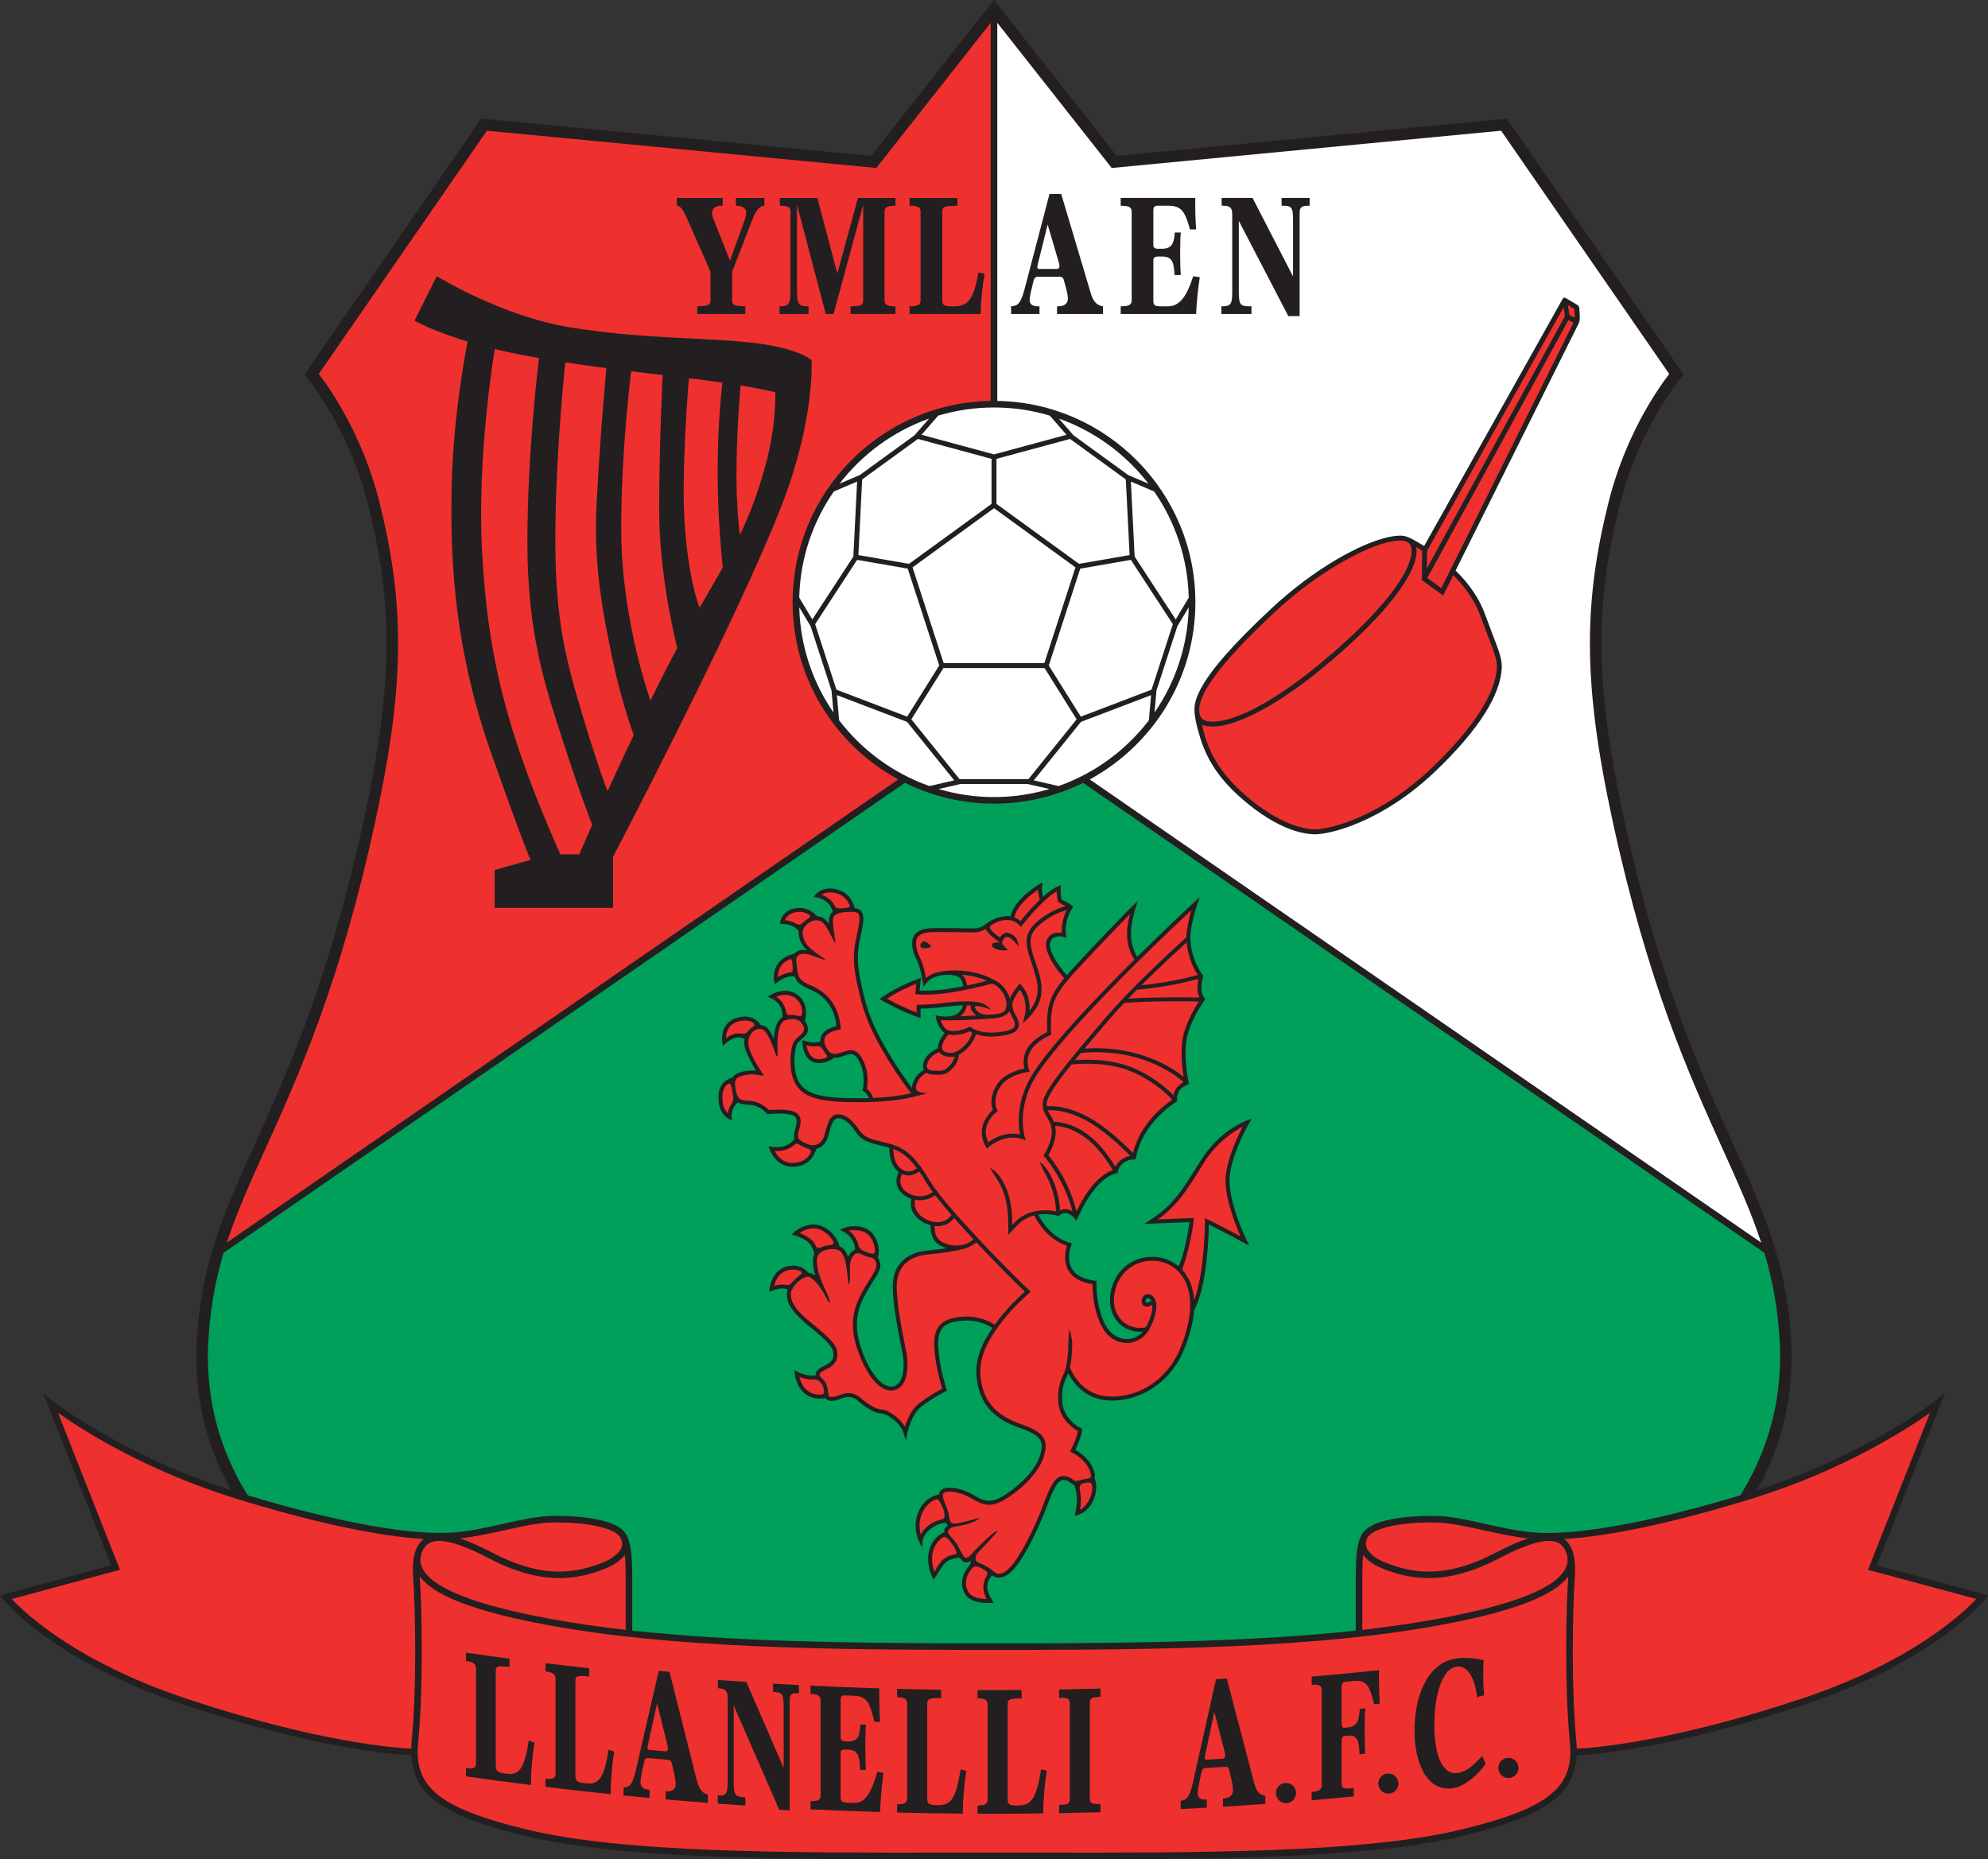
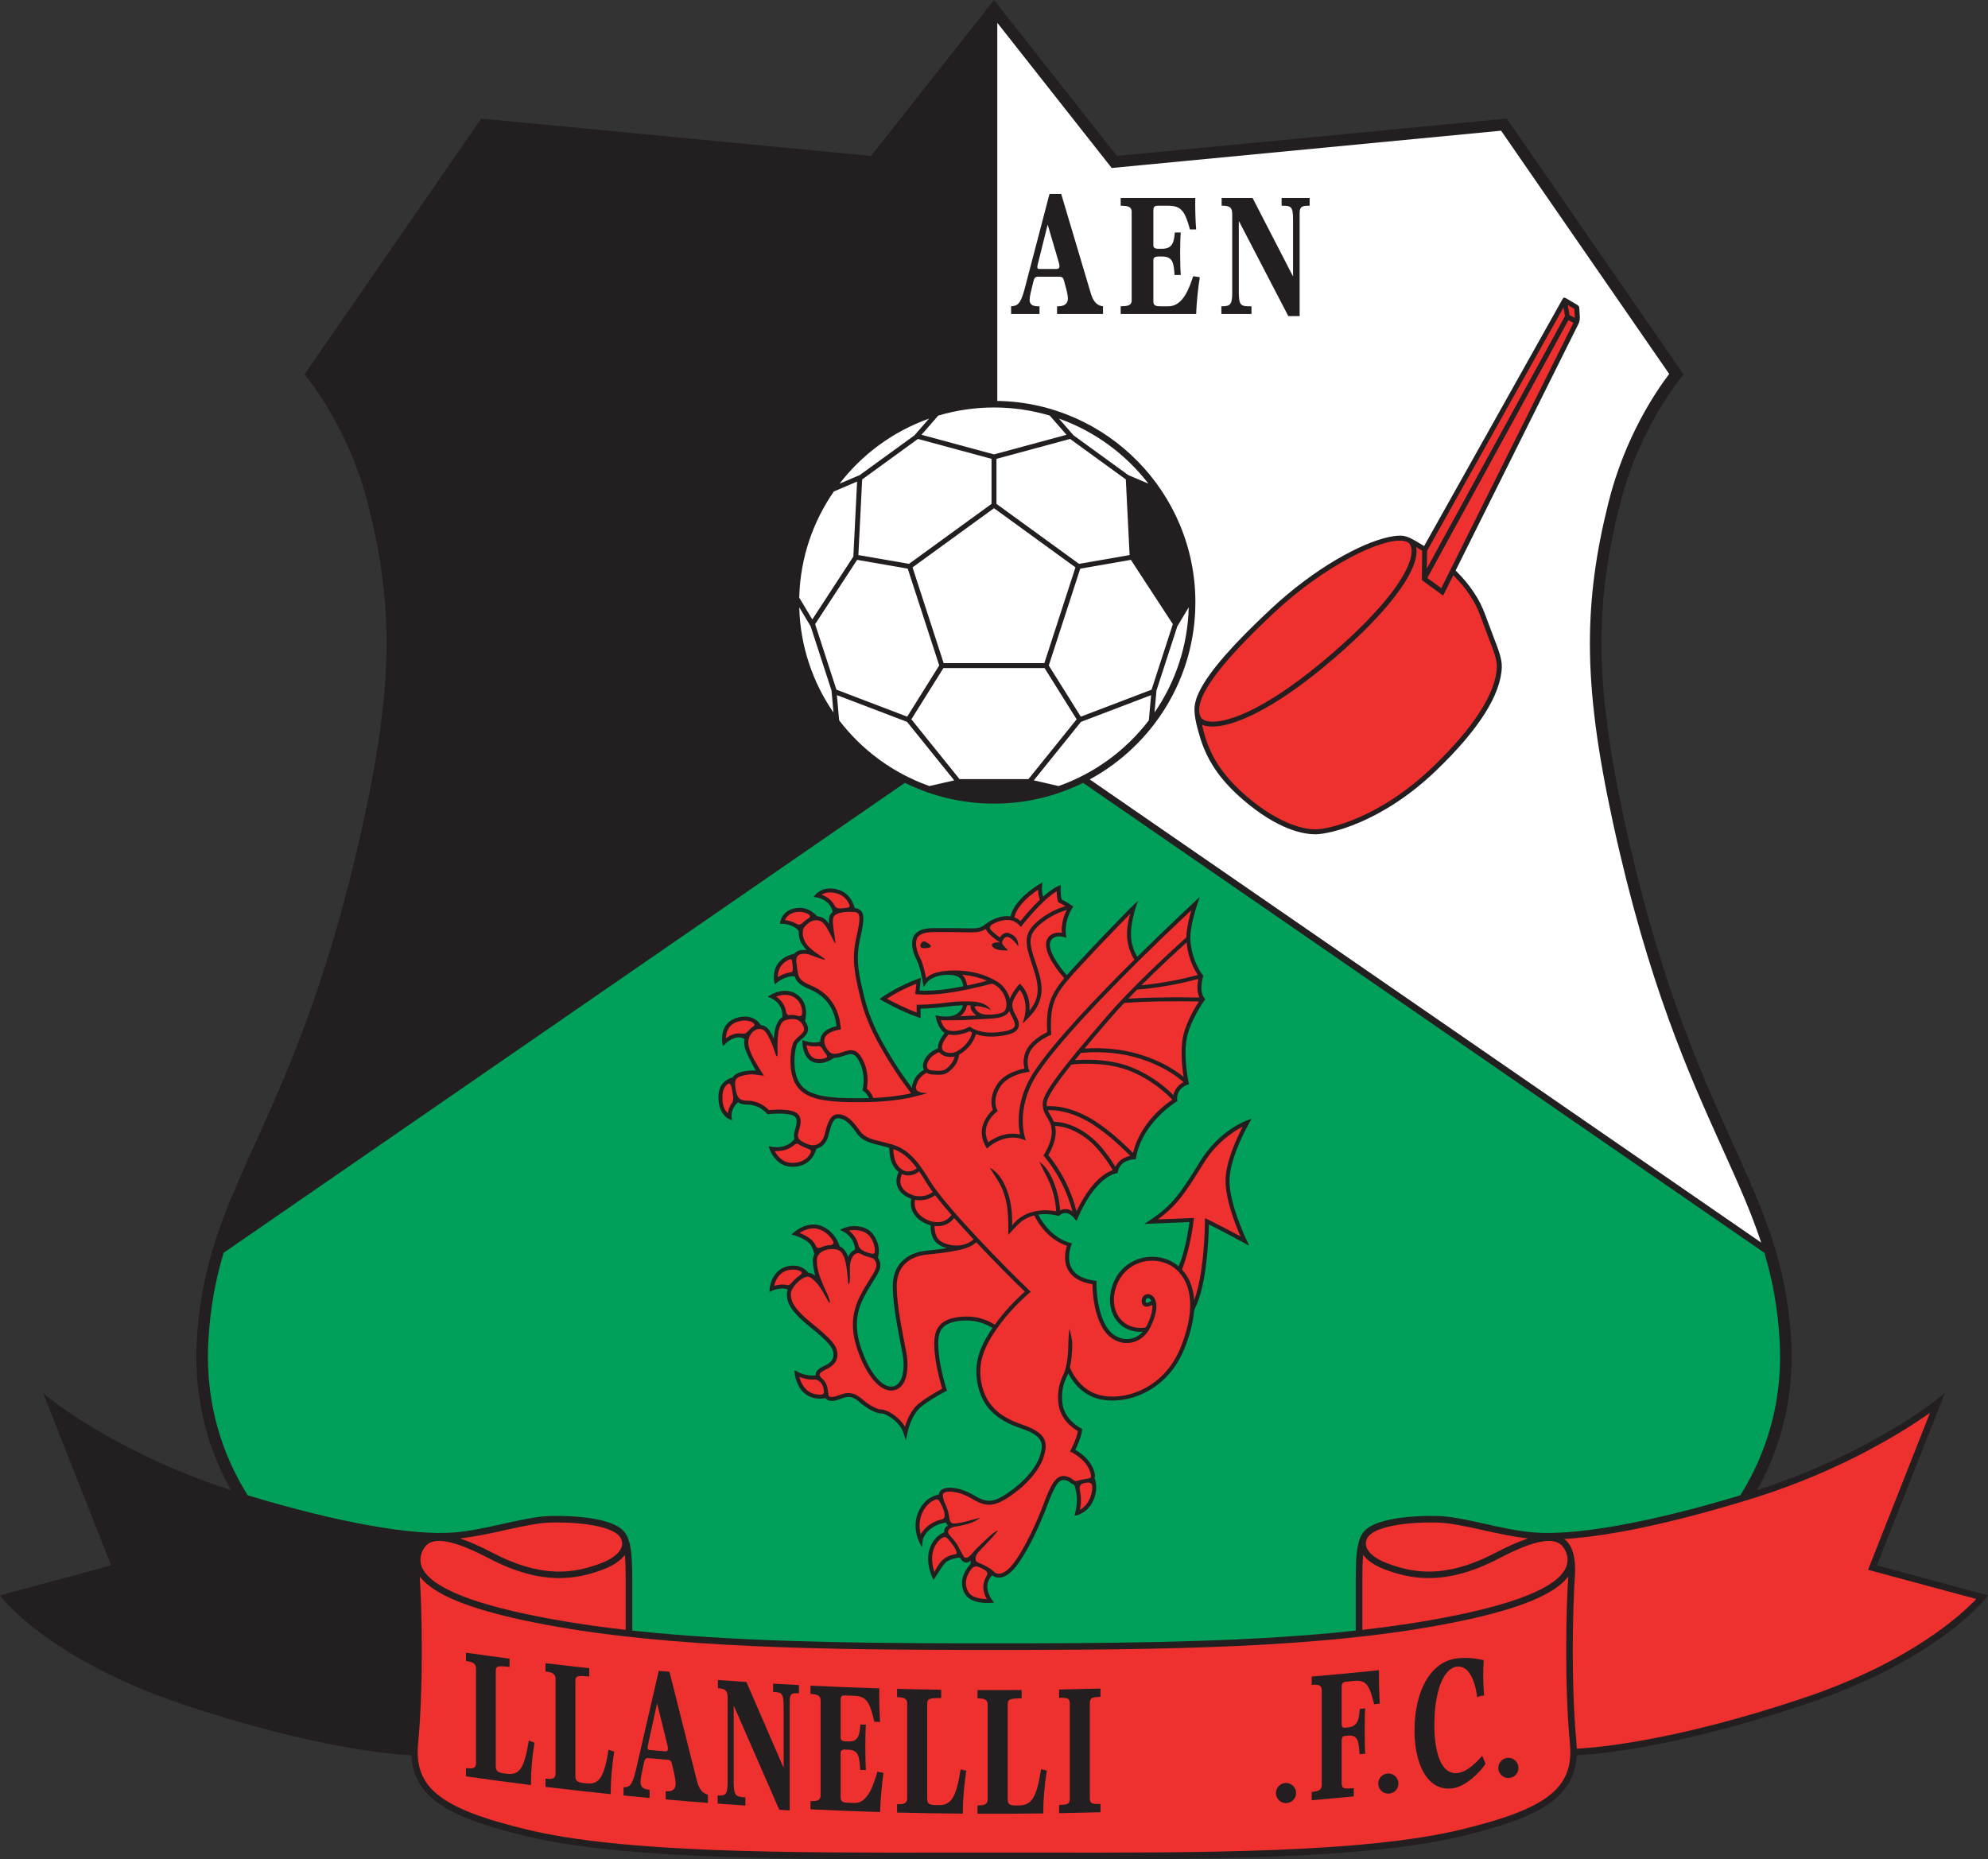
<svg xmlns="http://www.w3.org/2000/svg" width="550.46pt" height="514.84pt" viewBox="0 0 550.46 514.84" version="1.1">
  <rect x="0" y="0" width="550.46" height="514.84" fill="#333333" stroke="none" />
  <defs>
    <clipPath id="clip1">
      <path d="M 0 0 L 550.461 0 L 550.461 514.84 L 0 514.84 Z M 0 0 " />
    </clipPath>
  </defs>
  <g id="surface1">
    <g clip-path="url(#clip1)" clip-rule="nonzero">
      <path style=" stroke:none;fill-rule:nonzero;fill:rgb(13.699%,12.199%,12.5%);fill-opacity:1;" d="M 63.723 412.566 C 33.609 402.859 14.809 388.066 14.617 387.914 L 11.949 385.789 L 13.203 388.965 C 13.203 388.965 30.051 431.656 30.77 433.477 C 28.922 433.973 0 441.785 0 441.785 L 0.871 442.871 C 1.422 443.562 14.828 459.941 50.402 471.902 C 87.668 484.43 110.051 485.902 113.891 486.066 C 114.48 498.453 125.691 503.633 145.508 508.418 C 172.664 514.973 218.363 514.902 262.555 514.84 L 287.906 514.84 C 332.098 514.902 377.797 514.973 404.953 508.418 C 424.77 503.633 435.98 498.453 436.57 486.066 C 440.41 485.902 462.797 484.43 500.059 471.902 C 535.633 459.941 549.039 443.562 549.59 442.871 L 550.461 441.785 C 550.461 441.785 521.539 433.973 519.691 433.477 C 520.41 431.656 537.258 388.965 537.258 388.965 L 538.512 385.789 L 535.844 387.914 C 535.652 388.062 516.953 402.781 486.988 412.488 L 486.504 412.633 C 492.016 402.824 496.934 388.922 495.965 371.297 C 493.531 326.898 468.371 312.84 449.742 227.152 C 441.383 188.688 441.723 167.051 448.438 140.055 C 454.004 117.68 466.164 103.691 466.164 103.691 L 417.203 32.836 L 309.254 43.176 L 275.23 -0.004 L 241.211 43.176 L 133.254 32.836 L 84.297 103.691 C 84.297 103.691 96.461 117.68 102.023 140.055 C 108.738 167.051 109.078 188.688 100.719 227.152 C 82.09 312.84 56.926 326.898 54.492 371.297 C 53.527 388.93 58.449 402.836 63.961 412.645 L 63.723 412.566 " />
    </g>
-     <path style=" stroke:none;fill-rule:nonzero;fill:rgb(93.3%,19.199%,18.399%);fill-opacity:1;" d="M 32.23 434.973 L 33.215 434.703 C 33.215 434.703 18.09 396.379 16.059 391.234 C 22.352 395.688 39.965 407.109 65.02 414.891 C 86.438 421.543 104.547 425.414 117.367 426.176 C 115.348 427.668 114.328 430.414 114.328 434.609 C 114.328 435.281 114.355 435.992 114.406 436.738 C 114.68 440.746 114.969 448.387 114.969 457.141 C 114.969 465.367 114.715 474.574 113.949 482.66 C 113.898 483.203 113.891 483.719 113.871 484.238 C 109.941 484.062 87.82 482.559 50.984 470.172 C 21.031 460.105 6.824 446.598 3.254 442.793 C 5.855 442.094 32.23 434.973 32.23 434.973 " />
    <path style=" stroke:none;fill-rule:nonzero;fill:rgb(93.3%,19.199%,18.399%);fill-opacity:1;" d="M 139.781 423.738 C 144.484 422.688 148.93 421.699 152.586 421.621 C 162.613 421.414 170.348 423.117 171.832 425.859 C 172.324 426.766 172.406 427.629 172.09 428.496 C 171.492 430.105 169.473 431.711 166.684 432.781 C 159.219 435.652 150.367 437.297 136.262 429.938 C 132.816 428.141 129.879 426.844 127.355 426.012 C 131.492 425.559 135.695 424.648 139.781 423.738 " />
    <path style=" stroke:none;fill-rule:nonzero;fill:rgb(93.3%,19.199%,18.399%);fill-opacity:1;" d="M 172.609 451.262 C 163.004 450.152 153.891 448.723 145.305 446.883 C 135.879 444.863 128.723 442.609 123.887 440.145 C 120.594 438.469 118.375 436.691 117.254 434.824 C 115.281 431.539 117.262 428.359 118.609 427.473 C 121.324 425.688 126.672 426.992 135.418 431.555 C 150.203 439.27 159.852 437.367 167.34 434.484 C 168.59 434.004 171.234 432.809 172.824 430.82 L 173.012 430.586 C 173.211 432.59 173.242 434.898 173.242 437.285 L 173.242 451.34 L 172.609 451.262 " />
    <path style=" stroke:none;fill-rule:nonzero;fill:rgb(93.3%,19.199%,18.399%);fill-opacity:1;" d="M 284.809 456.891 C 331.164 456.789 372.285 455.793 405.535 448.668 C 420.883 445.379 430.215 441.52 433.965 436.906 L 434.234 436.613 C 433.699 444.438 433.109 466.031 434.695 482.832 C 435.848 495.066 428.52 500.852 404.523 506.645 C 377.578 513.148 331.992 513.078 287.906 513.016 L 262.555 513.016 C 218.469 513.078 172.883 513.148 145.938 506.645 C 121.941 500.852 114.613 495.066 115.766 482.832 C 117.352 466.031 116.762 444.438 116.227 436.613 L 116.496 436.906 C 120.246 441.52 129.578 445.379 144.926 448.668 C 178.258 455.809 219.5 456.797 265.992 456.891 C 266.676 456.891 281.641 456.895 284.809 456.891 " />
    <path style=" stroke:none;fill-rule:nonzero;fill:rgb(93.3%,19.199%,18.399%);fill-opacity:1;" d="M 547.211 442.793 C 543.637 446.598 529.43 460.105 499.477 470.172 C 462.641 482.559 440.52 484.062 436.59 484.238 C 436.57 483.719 436.562 483.203 436.512 482.66 C 435.746 474.574 435.492 465.367 435.492 457.141 C 435.492 448.387 435.781 440.746 436.055 436.738 C 436.105 435.992 436.133 435.281 436.133 434.609 C 436.133 430.414 435.113 427.668 433.094 426.176 C 445.914 425.414 464.023 421.543 485.441 414.891 C 510.496 407.109 528.109 395.688 534.402 391.234 C 532.371 396.379 517.246 434.703 517.246 434.703 L 518.23 434.973 C 518.23 434.973 544.605 442.094 547.211 442.793 " />
    <path style=" stroke:none;fill-rule:nonzero;fill:rgb(93.3%,19.199%,18.399%);fill-opacity:1;" d="M 423.105 426.012 C 420.578 426.844 417.645 428.141 414.199 429.938 C 400.094 437.297 391.242 435.652 383.777 432.781 C 380.988 431.711 378.969 430.105 378.371 428.496 C 378.055 427.629 378.137 426.766 378.629 425.859 C 380.113 423.117 387.848 421.414 397.879 421.621 C 401.531 421.699 405.977 422.688 410.68 423.738 C 414.766 424.648 418.969 425.559 423.105 426.012 " />
    <path style=" stroke:none;fill-rule:nonzero;fill:rgb(100%,100%,100%);fill-opacity:1;" d="M 275.23 140.73 C 275.992 141.285 297.02 156.562 297.785 157.117 C 297.492 158.016 289.461 182.734 289.172 183.633 C 288.227 183.633 262.234 183.633 261.289 183.633 C 261 182.734 252.969 158.016 252.676 157.117 C 253.438 156.562 274.469 141.285 275.23 140.73 " />
-     <path style=" stroke:none;fill-rule:nonzero;fill:rgb(100%,100%,100%);fill-opacity:1;" d="M 290.234 218.594 C 285.469 219.977 280.434 220.719 275.23 220.719 C 269.984 220.719 264.914 219.965 260.121 218.562 L 259.836 218.504 L 265.496 217.207 L 265.879 217.117 L 284.324 217.117 L 284.641 217.133 L 290.543 218.484 L 290.234 218.594 " />
    <path style=" stroke:none;fill-rule:nonzero;fill:rgb(100%,100%,100%);fill-opacity:1;" d="M 325.898 173.734 L 320.355 190.789 L 320.219 191.207 L 319.699 197.012 L 319.684 197.297 C 325.418 188.973 328.875 178.961 329.152 168.176 L 328.988 168.438 L 325.988 173.453 L 325.898 173.734 " />
-     <path style=" stroke:none;fill-rule:nonzero;fill:rgb(100%,100%,100%);fill-opacity:1;" d="M 319.707 136.293 C 325.445 144.641 328.898 154.672 329.152 165.48 L 329.07 165.633 C 327.668 167.977 326.039 170.699 325.539 171.539 C 324.465 169.898 314.359 154.414 314.172 154.121 C 314.152 153.777 313.23 135.309 313.133 133.352 C 314.039 133.742 317.035 135.02 319.574 136.102 L 319.707 136.293 " />
    <path style=" stroke:none;fill-rule:nonzero;fill:rgb(100%,100%,100%);fill-opacity:1;" d="M 297.074 120.344 L 293.406 116.145 L 293.219 115.922 C 303.031 119.402 311.551 125.652 317.828 133.727 L 317.984 133.934 L 312.367 131.539 L 312.129 131.359 L 297.25 120.551 L 297.074 120.344 " />
    <path style=" stroke:none;fill-rule:nonzero;fill:rgb(100%,100%,100%);fill-opacity:1;" d="M 259.789 115.09 C 257.969 117.176 255.809 119.648 255.156 120.398 C 257.047 120.91 274.895 125.738 275.23 125.828 C 275.562 125.738 293.414 120.91 295.305 120.398 C 294.664 119.668 292.59 117.289 290.797 115.23 L 290.664 115.086 C 285.773 113.625 280.59 112.84 275.23 112.84 C 269.953 112.84 264.848 113.602 260.023 115.02 L 259.789 115.09 " />
    <path style=" stroke:none;fill-rule:nonzero;fill:rgb(100%,100%,100%);fill-opacity:1;" d="M 252.477 199.355 L 265.586 215.625 L 265.68 215.75 L 284.555 215.75 L 284.777 215.738 L 297.969 199.367 L 298.113 199.199 L 289.234 185.004 L 289.027 185 L 261.23 185 L 261.148 185.121 L 252.348 199.188 L 252.477 199.355 " />
    <path style=" stroke:none;fill-rule:nonzero;fill:rgb(100%,100%,100%);fill-opacity:1;" d="M 224.293 173.16 L 221.316 168.18 L 221.316 168.43 C 221.641 179.125 225.09 189.047 230.785 197.309 L 230.754 196.957 L 230.266 191.531 L 230.227 191.184 L 224.465 173.449 L 224.293 173.16 " />
    <path style=" stroke:none;fill-rule:nonzero;fill:rgb(100%,100%,100%);fill-opacity:1;" d="M 225.766 172.742 L 237.305 155.07 L 237.543 155.07 L 251.004 157.41 L 251.348 157.465 L 260.07 184.301 L 259.965 184.43 L 251.195 198.453 L 250.953 198.363 L 231.605 190.984 L 231.547 190.816 L 225.707 172.848 L 225.766 172.742 " />
    <path style=" stroke:none;fill-rule:nonzero;fill:rgb(100%,100%,100%);fill-opacity:1;" d="M 232.328 199.223 C 232.09 196.531 231.812 193.453 231.727 192.496 C 233.559 193.195 250.84 199.781 251.16 199.902 C 251.379 200.176 262.98 214.57 264.211 216.098 C 263.238 216.32 260.035 217.055 257.332 217.672 L 257.043 217.562 C 247.172 214.016 238.625 207.672 232.367 199.488 L 232.328 199.223 " />
    <path style=" stroke:none;fill-rule:nonzero;fill:rgb(100%,100%,100%);fill-opacity:1;" d="M 251.438 156.094 L 237.895 153.746 L 237.676 153.734 L 238.715 132.98 L 238.715 132.77 L 253.984 121.68 L 254.172 121.551 L 274.547 127.062 L 274.547 139.551 L 274.395 139.645 L 251.691 156.141 L 251.438 156.094 " />
    <path style=" stroke:none;fill-rule:nonzero;fill:rgb(100%,100%,100%);fill-opacity:1;" d="M 237.793 131.664 L 232.75 133.816 L 232.477 133.922 C 238.734 125.801 247.254 119.504 257.078 115.98 L 257.23 115.938 L 253.18 120.582 L 252.973 120.723 L 238.051 131.562 L 237.793 131.664 " />
    <path style=" stroke:none;fill-rule:nonzero;fill:rgb(100%,100%,100%);fill-opacity:1;" d="M 290.453 184.113 L 299.109 157.469 L 299.332 157.43 L 312.926 155.07 L 313.129 155.031 L 324.754 172.84 L 324.652 173.137 L 318.938 190.734 L 318.848 190.988 L 299.414 198.395 L 299.254 198.441 L 290.398 184.285 L 290.453 184.113 " />
    <path style=" stroke:none;fill-rule:nonzero;fill:rgb(100%,100%,100%);fill-opacity:1;" d="M 299.164 156.07 L 312.602 153.738 L 312.777 153.703 L 311.73 132.766 L 311.48 132.582 L 296.297 121.551 L 296.051 121.613 L 275.926 127.059 L 275.914 127.164 L 275.914 139.523 L 276.004 139.602 L 298.754 156.129 L 299.164 156.07 " />
    <path style=" stroke:none;fill-rule:nonzero;fill:rgb(100%,100%,100%);fill-opacity:1;" d="M 318.133 199.16 C 318.371 196.484 318.645 193.445 318.727 192.496 C 316.898 193.195 299.617 199.781 299.297 199.902 C 299.078 200.176 287.477 214.57 286.246 216.098 C 287.215 216.32 290.41 217.051 293.105 217.668 L 293.297 217.605 C 303.223 214.066 311.816 207.695 318.102 199.473 L 318.133 199.16 " />
    <path style=" stroke:none;fill-rule:nonzero;fill:rgb(93.3%,19.199%,18.399%);fill-opacity:1;" d="M 377.906 451.254 C 387.488 450.145 396.59 448.719 405.156 446.883 C 414.578 444.863 421.738 442.609 426.574 440.145 C 429.867 438.469 432.086 436.691 433.207 434.824 C 435.18 431.539 433.199 428.359 431.852 427.473 C 429.137 425.688 423.789 426.992 415.043 431.555 C 400.258 439.27 390.609 437.367 383.121 434.484 C 381.871 434.004 379.227 432.809 377.637 430.82 L 377.449 430.586 C 377.25 432.59 377.219 434.898 377.219 437.285 L 377.219 451.34 L 377.906 451.254 " />
-     <path style=" stroke:none;fill-rule:nonzero;fill:rgb(93.3%,19.199%,18.399%);fill-opacity:1;" d="M 274.117 111.023 C 243.879 111.617 219.465 136.402 219.465 166.777 C 219.465 187.785 231.141 206.117 248.348 215.621 L 248.691 215.855 L 62.812 344.09 L 62.898 343.824 C 65.656 335.477 69.324 327.359 73.578 317.941 C 82.742 297.652 94.148 272.402 103.84 227.832 C 108.117 208.152 110.23 192.641 110.23 178.16 C 110.23 165.129 108.52 152.93 105.121 139.281 C 100.57 120.973 91.836 108.219 88.273 103.555 C 90.77 99.941 132.836 39.062 134.816 36.195 C 138.422 36.539 242.641 46.52 242.641 46.52 C 242.641 46.52 267.941 14.402 274.328 6.301 L 274.316 6.543 L 274.316 111.055 L 274.117 111.023 " />
    <path style=" stroke:none;fill-rule:nonzero;fill:rgb(100%,100%,100%);fill-opacity:1;" d="M 276.488 111.027 C 306.656 111.699 330.992 136.449 330.992 166.777 C 330.992 187.762 319.344 206.07 302.176 215.59 L 301.75 215.844 L 487.664 344.098 L 487.535 343.742 C 484.785 335.426 481.125 327.328 476.883 317.941 C 467.719 297.652 456.312 272.402 446.621 227.832 C 442.344 208.152 440.23 192.641 440.23 178.16 C 440.23 165.129 441.941 152.93 445.34 139.281 C 449.891 120.973 458.621 108.219 462.188 103.555 C 459.691 99.941 417.625 39.062 415.645 36.195 C 412.039 36.539 307.82 46.52 307.82 46.52 C 307.82 46.52 282.547 14.438 276.145 6.312 L 276.141 6.684 L 276.141 111.027 L 276.488 111.027 " />
    <path style=" stroke:none;fill-rule:nonzero;fill:rgb(0%,62.7%,35.3%);fill-opacity:1;" d="M 250.863 216.93 C 258.23 220.523 266.496 222.539 275.23 222.539 C 283.926 222.539 292.164 220.539 299.504 216.977 L 299.914 216.789 L 488.594 346.961 L 488.645 347.277 C 490.828 354.664 492.281 362.387 492.777 371.469 C 492.855 372.895 492.895 374.293 492.895 375.664 C 492.895 392.352 487.363 405.312 481.879 414.07 L 481.328 414.242 C 456.809 421.617 436.316 425.293 424.73 424.363 C 420.254 424.004 415.59 422.961 411.078 421.957 C 406.281 420.887 401.75 419.879 397.914 419.797 C 395.32 419.742 389.02 419.766 383.926 421.012 C 381.73 421.551 379.746 422.293 378.41 423.391 C 377.492 424.141 376.664 425.137 376.086 427.59 C 375.469 430.219 375.395 433.598 375.395 437.285 L 375.395 451.539 L 374.602 451.621 C 348 454.469 317.781 454.992 284.922 455.062 C 281.719 455.07 269.125 455.07 266.105 455.066 C 232.953 455 202.484 454.48 175.684 451.602 L 175.066 451.539 L 175.066 437.285 C 175.066 433.598 174.992 430.219 174.379 427.59 C 173.797 425.137 172.969 424.141 172.051 423.391 C 170.715 422.293 168.73 421.551 166.535 421.012 C 161.441 419.766 155.137 419.742 152.547 419.797 C 148.711 419.879 144.18 420.887 139.383 421.957 C 134.871 422.961 130.211 424.004 125.73 424.363 C 114.102 425.297 93.496 421.59 68.855 414.156 L 68.57 414.047 C 63.086 405.293 57.566 392.34 57.566 375.664 C 57.566 374.293 57.605 372.895 57.684 371.469 C 58.18 362.406 59.625 354.699 61.805 347.324 L 61.922 346.922 L 250.535 216.797 L 250.863 216.93 " />
    <path style=" stroke:none;fill-rule:nonzero;fill:rgb(13.699%,12.199%,12.5%);fill-opacity:1;" d="M 135.992 208.527 C 126.184 180.703 124.59 156.527 125.047 135.09 C 125.5 113.648 129.484 94.594 129.484 94.594 C 119.531 91.57 114.781 88.789 114.781 88.789 L 120.938 76.477 C 120.938 76.477 138.895 87.559 157.66 90.613 C 177.273 93.809 191.867 93.352 206.465 94.719 C 221.062 96.09 224.711 99.738 224.711 99.738 C 224.711 99.738 225.598 112.879 218.781 133.492 C 209.66 161.09 169.746 237.266 169.746 237.266 L 169.746 251.406 L 136.957 251.406 L 136.957 240.914 L 146.922 238.121 C 146.922 238.121 145.055 234.242 135.992 208.527 M 198.711 130.527 C 198.711 115.93 200.043 105.953 200.043 105.953 C 197.062 105.523 193.965 105.121 190.762 104.727 C 190.762 104.727 189.785 115.02 189.359 130.758 C 188.676 156.07 193.711 168.305 193.711 168.305 C 196.066 164.195 198.191 160.594 200.137 157.141 C 200.137 157.141 198.711 145.125 198.711 130.527 M 204.895 148.102 C 207.523 142.605 209.809 136.691 211.938 128.93 C 215.059 117.57 214.676 108.633 214.676 108.633 C 211.645 107.914 208.441 107.297 205.07 106.734 C 205.07 106.734 204.148 116.617 203.957 127.789 C 203.73 141.02 204.895 148.102 204.895 148.102 M 182.52 141.246 C 182.52 122.316 183.488 103.852 183.488 103.852 C 180.652 103.516 177.738 103.172 174.754 102.809 C 174.754 102.809 171.824 126.195 172.027 147.859 C 172.254 172.266 180.113 193.977 180.113 193.977 C 181.199 191.766 182.309 189.539 183.43 187.316 C 184.859 184.488 186.223 181.871 187.527 179.434 C 187.527 179.434 182.52 160.176 182.52 141.246 M 169.746 183.211 C 167.238 171.352 164.273 157.211 165.188 139.652 C 166.273 118.684 167.906 101.945 167.906 101.945 C 164.211 101.461 160.414 100.934 156.531 100.336 C 156.531 100.336 154.012 123.457 153.781 146.492 C 153.555 169.527 156.062 180.703 161.078 197.352 C 166.098 214.004 168.23 219.055 168.23 219.055 C 170.355 214.41 172.816 209.117 175.484 203.527 C 175.484 203.527 172.254 195.07 169.746 183.211 M 155.836 205.105 C 151.047 190.281 146.027 175.688 146.027 150.141 C 146.027 124.598 149.242 99.148 149.242 99.148 C 148.629 99.043 148.012 98.938 147.395 98.824 C 143.586 98.148 140.121 97.406 137 96.645 C 137 96.645 132.031 125.488 133.484 152.879 C 135.078 182.984 141.012 204.652 155.148 236.582 L 160.395 236.582 C 160.395 236.582 161.723 233.504 163.98 228.445 C 163.98 228.445 160.625 219.93 155.836 205.105 " />
    <path style=" stroke:none;fill-rule:nonzero;fill:rgb(13.699%,12.199%,12.5%);fill-opacity:1;" d="M 437.164 89.477 L 403.043 158 L 403.211 158.148 C 406.977 161.887 409.742 165.996 411.234 170.211 L 413.383 175.949 C 414.91 179.891 415.914 182.492 415.836 184.758 C 415.562 192.422 409.453 202.039 397.684 213.355 C 382.672 227.781 368.129 231.031 364.215 231.031 C 360.891 231.031 353.867 229.785 344.156 221.438 C 338.09 216.227 335.066 211.426 333.363 207.223 C 332.59 205.316 332.219 204.023 331.734 202.285 C 331.125 200.102 330.738 198.152 330.738 196.469 C 330.738 194.91 331.195 193.227 332.266 191.133 C 335.039 185.695 341.488 178.352 351.965 168.57 C 363.984 157.352 376.898 150.32 384.617 148.703 C 386.25 148.363 387.66 148.215 388.762 148.422 C 389.723 148.602 390.66 149.004 393.145 150.484 C 393.473 150.68 393.797 150.875 394.117 151.074 L 394.336 151.191 L 432.648 82.832 C 432.848 82.422 433.125 82.262 433.68 82.629 L 436.641 84.375 C 437.121 84.668 437.297 84.898 437.312 85.449 L 437.434 87.594 C 437.445 88.125 437.445 88.789 437.164 89.477 " />
    <path style=" stroke:none;fill-rule:nonzero;fill:rgb(93.3%,19.199%,18.399%);fill-opacity:1;" d="M 434.105 84.469 C 434.781 84.867 435.578 85.34 435.906 85.531 L 436.078 88.031 L 434.586 87.254 L 434.105 84.469 " />
    <path style=" stroke:none;fill-rule:nonzero;fill:rgb(13.699%,12.199%,12.5%);fill-opacity:1;" d="M 129.027 489.617 C 130.41 489.77 131.797 489.965 131.797 488.277 C 131.797 479.539 131.797 470.805 131.797 462.07 C 131.797 460.383 130.414 460.188 129.027 459.941 C 129.027 459.18 129.027 458.418 129.027 457.656 C 133.047 458.234 137.066 458.785 141.09 459.316 C 141.09 460.078 141.09 460.836 141.09 461.598 C 138.039 461.297 137.273 461.188 137.273 462.828 C 137.27 471.562 137.27 480.297 137.273 489.031 C 137.273 490.121 137.551 490.809 139.367 491.051 C 139.703 491.094 140.043 491.137 140.383 491.184 C 143.895 491.645 145.219 489.527 146.422 481.988 C 146.945 482.184 147.469 482.383 147.992 482.578 C 147.348 486.422 147.008 490.645 147.008 494.316 C 141.004 493.566 135.012 492.762 129.027 491.902 C 129.027 491.141 129.027 490.379 129.027 489.617 " />
    <path style=" stroke:none;fill-rule:nonzero;fill:rgb(13.699%,12.199%,12.5%);fill-opacity:1;" d="M 151.047 492.531 C 152.434 492.652 153.824 492.816 153.824 491.129 C 153.824 482.395 153.824 473.66 153.824 464.926 C 153.824 463.238 152.434 463.074 151.047 462.855 C 151.047 462.094 151.047 461.332 151.047 460.57 C 155.078 461.062 159.113 461.527 163.152 461.965 C 163.152 462.727 163.152 463.488 163.152 464.246 C 160.094 464.012 159.32 463.922 159.32 465.559 C 159.32 474.293 159.32 483.027 159.32 491.766 C 159.32 492.855 159.598 493.535 161.422 493.734 C 161.762 493.773 162.102 493.812 162.441 493.848 C 165.965 494.234 167.297 492.086 168.504 484.52 C 169.027 484.707 169.555 484.895 170.078 485.078 C 169.43 488.934 169.09 493.164 169.09 496.84 C 163.066 496.219 157.055 495.543 151.047 494.816 C 151.047 494.055 151.047 493.293 151.047 492.531 " />
    <path style=" stroke:none;fill-rule:nonzero;fill:rgb(13.699%,12.199%,12.5%);fill-opacity:1;" d="M 172.648 494.918 C 174.227 494.922 175 494.602 176.02 490.383 C 178.148 481.156 180.273 471.926 182.402 462.688 C 183.395 462.777 184.387 462.863 185.379 462.949 C 187.91 473.031 190.441 483.102 192.977 493.16 C 193.691 495.996 194.992 496.742 196.016 496.973 C 196.016 497.734 196.016 498.492 196.016 499.254 C 192.117 498.957 188.219 498.637 184.324 498.293 C 184.324 497.531 184.324 496.77 184.324 496.012 C 184.406 496.016 184.488 496.027 184.57 496.031 C 186.59 496.207 187.086 495.059 187.082 493.965 C 187.086 493.52 186.961 492.418 186.711 491.305 C 186.516 490.445 186.316 489.582 186.121 488.723 C 185.906 487.66 185.594 487.387 184.945 487.328 C 183.117 487.168 181.285 487.004 179.461 486.836 C 178.84 486.777 178.531 487.145 178.344 487.973 C 178.098 489.141 177.848 490.309 177.602 491.477 C 177.414 492.402 177.352 493.09 177.352 493.535 C 177.352 494.629 177.941 495.43 179.461 495.57 C 179.594 495.582 179.727 495.598 179.863 495.609 C 179.863 496.371 179.863 497.129 179.863 497.891 C 177.457 497.668 175.051 497.438 172.648 497.199 C 172.648 496.438 172.648 495.676 172.648 494.918 M 181.938 471.676 C 181.152 475.262 180.367 478.848 179.586 482.43 C 179.43 483.16 179.305 483.695 179.305 483.941 C 179.305 484.391 179.461 484.555 179.801 484.586 C 181.277 484.723 182.754 484.855 184.23 484.984 C 184.57 485.016 184.945 484.848 184.945 484.203 C 184.945 483.906 184.82 483.297 184.664 482.691 C 183.758 479.02 182.848 475.352 181.938 471.676 " />
    <path style=" stroke:none;fill-rule:nonzero;fill:rgb(13.699%,12.199%,12.5%);fill-opacity:1;" d="M 198.719 497.176 C 200.859 497.332 201.48 497.027 201.48 493.504 C 201.48 485.695 201.48 477.887 201.48 470.078 C 201.48 467.797 200.332 467.613 198.781 467.5 C 198.781 466.738 198.781 465.977 198.781 465.219 C 201.406 465.41 204.039 465.594 206.668 465.77 C 210.086 473.668 213.504 481.555 216.926 489.422 C 216.945 489.422 216.965 489.422 216.988 489.422 C 216.988 483.816 216.988 478.207 216.988 472.602 C 216.988 468.781 216.398 468.648 214.062 468.512 C 214.062 467.75 214.062 466.992 214.062 466.23 C 216.449 466.371 218.832 466.504 221.219 466.625 C 221.219 467.387 221.219 468.148 221.219 468.91 C 219.691 468.828 218.664 468.773 218.664 470.859 C 218.664 481.016 218.664 491.172 218.664 501.328 C 217.703 501.277 216.738 501.223 215.773 501.168 C 211.59 491.613 207.402 482.039 203.223 472.434 C 203.199 472.434 203.18 472.43 203.156 472.43 C 203.156 479.41 203.156 486.391 203.156 493.371 C 203.156 497.492 203.812 497.539 206.391 497.711 C 206.391 498.473 206.391 499.234 206.391 499.996 C 203.828 499.824 201.273 499.645 198.719 499.457 C 198.719 498.695 198.719 497.938 198.719 497.176 " />
    <path style=" stroke:none;fill-rule:nonzero;fill:rgb(13.699%,12.199%,12.5%);fill-opacity:1;" d="M 224.422 498.75 C 225.82 498.766 227.219 498.832 227.219 497.145 C 227.223 488.41 227.223 479.676 227.219 470.941 C 227.223 469.254 225.82 469.188 224.422 469.07 C 224.422 468.309 224.422 467.547 224.422 466.789 C 230.766 467.098 237.117 467.348 243.469 467.539 C 243.406 469.82 243.5 474.289 243.688 476.828 C 243.156 476.809 242.629 476.797 242.102 476.777 C 240.824 471.277 239.859 469.711 236.527 469.59 C 235.695 469.559 234.867 469.527 234.035 469.492 C 233.008 469.453 232.762 469.789 232.762 470.883 C 232.762 474.273 232.762 477.664 232.762 481.055 C 232.762 481.801 233.07 482.16 234.035 482.199 C 234.348 482.211 234.66 482.223 234.969 482.234 C 237.836 482.344 238.02 480.113 238.238 477.543 C 238.746 477.562 239.258 477.578 239.766 477.594 C 239.547 480.02 239.547 487.168 239.766 490.152 C 239.234 490.133 238.707 490.113 238.176 490.098 C 237.961 486.613 237.805 484.625 234.969 484.52 C 234.656 484.504 234.348 484.492 234.035 484.48 C 233.07 484.445 232.762 484.828 232.762 485.523 C 232.762 489.574 232.762 493.629 232.762 497.68 C 232.762 498.973 233.508 499.152 234.629 499.195 C 235.281 499.219 235.934 499.246 236.59 499.27 C 240.387 499.41 241.945 493.945 242.941 490.602 C 243.5 490.719 244.062 490.832 244.621 490.949 C 244.219 493.867 243.781 498.367 243.688 501.789 C 237.262 501.598 230.84 501.344 224.422 501.031 C 224.422 500.27 224.422 499.508 224.422 498.75 " />
    <path style=" stroke:none;fill-rule:nonzero;fill:rgb(13.699%,12.199%,12.5%);fill-opacity:1;" d="M 248.391 499.641 C 249.789 499.625 251.191 499.656 251.191 497.969 C 251.191 489.234 251.191 480.5 251.191 471.766 C 251.191 470.078 249.793 470.047 248.391 469.961 C 248.391 469.199 248.391 468.438 248.391 467.68 C 252.461 467.781 256.531 467.863 260.602 467.918 C 260.602 468.68 260.602 469.441 260.602 470.203 C 257.516 470.258 256.738 470.238 256.738 471.879 C 256.738 480.613 256.738 489.348 256.738 498.082 C 256.738 499.172 257.02 499.824 258.859 499.855 C 259.199 499.859 259.543 499.863 259.887 499.871 C 263.438 499.922 264.777 497.645 265.992 489.965 C 266.523 490.102 267.051 490.238 267.582 490.375 C 266.926 494.289 266.586 498.555 266.586 502.227 C 260.52 502.18 254.453 502.078 248.391 501.922 C 248.391 501.16 248.391 500.398 248.391 499.641 " />
    <path style=" stroke:none;fill-rule:nonzero;fill:rgb(13.699%,12.199%,12.5%);fill-opacity:1;" d="M 270.664 499.973 C 272.066 499.926 273.473 499.93 273.473 498.242 C 273.469 489.508 273.469 480.773 273.473 472.039 C 273.473 470.352 272.066 470.348 270.664 470.293 C 270.664 469.531 270.664 468.773 270.664 468.012 C 274.738 468.027 278.809 468.02 282.883 467.988 C 282.883 468.75 282.883 469.512 282.883 470.273 C 279.797 470.395 279.02 470.395 279.02 472.031 C 279.02 480.766 279.02 489.5 279.02 498.234 C 279.02 499.328 279.297 499.973 281.137 499.961 C 281.48 499.961 281.82 499.961 282.164 499.957 C 285.719 499.93 287.059 497.629 288.273 489.922 C 288.801 490.047 289.332 490.172 289.859 490.297 C 289.207 494.227 288.863 498.5 288.863 502.172 C 282.797 502.25 276.73 502.277 270.664 502.254 C 270.664 501.492 270.664 500.734 270.664 499.973 " />
    <path style=" stroke:none;fill-rule:nonzero;fill:rgb(13.699%,12.199%,12.5%);fill-opacity:1;" d="M 293.258 499.82 C 295.438 499.734 296.215 499.715 296.215 498.027 C 296.215 489.293 296.215 480.559 296.215 471.824 C 296.215 470.137 295.438 470.152 293.258 470.141 C 293.258 469.383 293.258 468.621 293.258 467.859 C 297.078 467.793 300.898 467.703 304.719 467.598 C 304.719 468.355 304.719 469.117 304.719 469.879 C 302.539 469.992 301.762 470.008 301.762 471.695 C 301.762 480.434 301.762 489.164 301.762 497.898 C 301.762 499.586 302.539 499.57 304.719 499.559 C 304.719 500.316 304.719 501.078 304.719 501.84 C 300.898 501.949 297.078 502.035 293.258 502.102 C 293.258 501.344 293.258 500.582 293.258 499.82 " />
-     <path style=" stroke:none;fill-rule:nonzero;fill:rgb(13.699%,12.199%,12.5%);fill-opacity:1;" d="M 326.914 498.688 C 328.5 498.457 329.277 498.02 330.305 493.648 C 332.438 484.105 334.574 474.555 336.707 465 C 337.703 464.941 338.699 464.879 339.691 464.816 C 342.23 474.52 344.766 484.211 347.305 493.895 C 348.02 496.621 349.32 497.172 350.348 497.25 C 350.348 498.012 350.348 498.77 350.348 499.531 C 346.445 499.816 342.539 500.078 338.637 500.316 C 338.637 499.555 338.637 498.797 338.637 498.035 C 338.719 498.027 338.801 498.023 338.883 498.02 C 340.902 497.895 341.402 496.672 341.402 495.578 C 341.402 495.133 341.277 494.047 341.027 492.973 C 340.832 492.141 340.633 491.309 340.438 490.477 C 340.223 489.449 339.91 489.219 339.258 489.262 C 337.422 489.375 335.59 489.484 333.754 489.586 C 333.133 489.621 332.82 490.039 332.637 490.891 C 332.387 492.094 332.137 493.301 331.891 494.504 C 331.703 495.457 331.641 496.156 331.641 496.602 C 331.641 497.695 332.23 498.406 333.754 498.324 C 333.891 498.312 334.023 498.305 334.16 498.301 C 334.16 499.059 334.16 499.82 334.16 500.582 C 331.746 500.719 329.328 500.848 326.914 500.969 C 326.914 500.207 326.914 499.445 326.914 498.688 M 336.242 474.059 C 335.453 477.762 334.664 481.465 333.879 485.164 C 333.723 485.918 333.598 486.469 333.602 486.715 C 333.598 487.164 333.754 487.305 334.098 487.285 C 335.578 487.199 337.062 487.113 338.543 487.023 C 338.883 487 339.258 486.781 339.258 486.137 C 339.258 485.836 339.133 485.25 338.977 484.664 C 338.066 481.129 337.152 477.594 336.242 474.059 " />
    <path style=" stroke:none;fill-rule:nonzero;fill:rgb(13.699%,12.199%,12.5%);fill-opacity:1;" d="M 363.191 496.234 C 364.586 496.066 365.98 495.941 365.98 494.254 C 365.98 485.52 365.98 476.785 365.98 468.051 C 365.98 466.363 364.586 466.484 363.191 466.555 C 363.191 465.793 363.191 465.035 363.191 464.273 C 369.414 463.742 375.629 463.152 381.836 462.508 C 381.773 464.797 381.867 469.254 382.051 471.766 C 381.527 471.82 381 471.875 380.473 471.93 C 379.203 466.598 378.246 465.16 374.934 465.484 C 374.211 465.555 373.488 465.625 372.766 465.691 C 371.746 465.789 371.496 466.16 371.496 467.152 C 371.496 470.574 371.496 474 371.496 477.426 C 371.496 478.172 371.809 478.488 372.273 478.445 C 372.602 478.414 372.934 478.383 373.262 478.348 C 376.109 478.074 376.297 475.82 376.512 473.223 C 377.02 473.172 377.523 473.121 378.027 473.07 C 377.812 475.523 377.812 482.668 378.027 485.625 C 377.504 485.68 376.977 485.73 376.453 485.781 C 376.234 482.328 376.078 480.363 373.262 480.633 C 372.934 480.664 372.602 480.695 372.273 480.727 C 371.809 480.77 371.496 481.195 371.496 481.891 C 371.496 485.859 371.496 489.832 371.496 493.805 C 371.496 495.441 372.273 495.371 374.84 495.172 C 374.84 495.934 374.84 496.691 374.84 497.453 C 370.961 497.828 367.078 498.184 363.191 498.516 C 363.191 497.754 363.191 496.996 363.191 496.234 " />
    <path style=" stroke:none;fill-rule:nonzero;fill:rgb(13.699%,12.199%,12.5%);fill-opacity:1;" d="M 411.34 488.434 C 409.832 490.723 405.891 494.766 402.156 495.227 C 394.816 496.133 391.664 487.738 391.664 479.305 C 391.664 467.688 396.453 460.113 403.328 459.25 C 406.258 458.883 408.844 459.289 410.816 459.719 C 410.602 462.977 410.66 466.34 410.938 469.531 C 410.414 469.5 409.555 469.715 409.031 470.031 C 408.754 467.781 407.586 460.996 403.328 461.531 C 399.535 462.008 397.16 468.836 397.16 477.621 C 397.16 484.965 398.891 491.566 403.637 490.973 C 406.598 490.602 409.246 487.473 410.414 486.227 C 410.723 486.961 411.031 487.699 411.34 488.434 " />
    <path style=" stroke:none;fill-rule:nonzero;fill:rgb(13.699%,12.199%,12.5%);fill-opacity:1;" d="M 358.875 496.523 C 358.875 498.066 357.625 499.32 356.078 499.32 C 354.539 499.32 353.285 498.066 353.285 496.523 C 353.285 494.98 354.539 493.73 356.078 493.73 C 357.625 493.73 358.875 494.98 358.875 496.523 " />
    <path style=" stroke:none;fill-rule:nonzero;fill:rgb(13.699%,12.199%,12.5%);fill-opacity:1;" d="M 387.211 493.902 C 387.211 495.445 385.961 496.695 384.418 496.695 C 382.875 496.695 381.625 495.445 381.625 493.902 C 381.625 492.359 382.875 491.109 384.418 491.109 C 385.961 491.109 387.211 492.359 387.211 493.902 " />
    <path style=" stroke:none;fill-rule:nonzero;fill:rgb(13.699%,12.199%,12.5%);fill-opacity:1;" d="M 420.453 489.57 C 420.453 491.113 419.203 492.363 417.66 492.363 C 416.117 492.363 414.867 491.113 414.867 489.57 C 414.867 488.027 416.117 486.773 417.66 486.773 C 419.203 486.773 420.453 488.027 420.453 489.57 " />
    <path style=" stroke:none;fill-rule:nonzero;fill:rgb(13.699%,12.199%,12.5%);fill-opacity:1;" d="M 266.594 278.387 C 265.312 278.414 263.852 278.523 262.188 278.746 C 258.793 279.199 256.023 279.297 254.906 279.316 C 254.906 279.965 254.906 281.941 254.906 281.941 L 254.18 281.684 C 249.285 279.977 244.328 277.109 244.277 277.078 L 243.543 276.652 L 244.238 276.16 C 248.582 273.074 253.953 271.152 254.18 271.074 L 254.996 270.789 C 254.996 270.789 254.703 273.539 254.621 274.289 C 255.477 274.348 257.367 274.41 260.234 274.125 C 262.281 273.922 264.43 273.57 266.43 273.18 L 266.727 273.07 C 266.672 272.781 266.602 272.5 266.52 272.223 C 266.328 271.582 266.035 270.879 265.281 270.477 C 263.449 269.508 258.348 269.711 256.516 272.254 L 255.738 273.332 L 255.531 272.016 C 255.523 271.977 254.848 267.746 253.762 265.688 C 252.445 263.184 251.891 259.797 253.789 258.277 C 255.422 256.973 257.066 256.984 261.469 257.008 L 263.711 257.016 L 267.109 257.066 C 270.352 257.152 271.332 257.176 272.949 255.883 C 274.562 254.59 277.316 253.371 279.824 253.766 L 279.891 253.473 C 281.082 248.832 287.426 245.066 287.727 244.891 L 288.68 244.332 L 288.547 245.43 C 288.543 245.445 288.402 246.664 288.723 247.988 L 288.812 248.312 C 290.211 247.059 291.645 245.98 292.914 245.43 L 293.73 245.078 L 293.68 245.965 C 293.68 245.969 293.668 246.172 293.668 246.488 C 293.668 247.098 293.727 248.145 293.961 249.094 C 294.469 249.344 295.73 249.984 296.762 250.734 L 297.188 251.047 L 296.895 251.484 C 296.871 251.516 295.074 254.223 295.074 257.621 C 295.074 258.027 295.102 258.438 295.156 258.859 L 295.27 259.691 L 294.461 259.457 C 294.352 259.426 291.812 258.711 290.891 260.648 C 290.016 262.488 292.277 266.457 295.125 269.738 L 295.414 270.023 C 296.383 268.906 297.496 267.695 298.777 266.312 C 303.758 260.945 309.102 255.422 311.969 252.484 C 313.258 251.16 315.113 249.469 315.113 249.469 C 315.113 249.469 313.152 254.422 313.152 258.582 C 313.152 260.621 313.629 262.844 314.891 264.953 C 323.453 256.488 330.469 250.004 330.621 249.863 L 332.203 248.402 L 331.512 250.441 C 331.488 250.504 329.41 256.66 329.602 260.156 C 329.93 266.16 332.98 269.949 333.012 269.988 L 333.203 270.223 L 333.109 270.508 C 333.098 270.547 331.859 274.359 333.473 276.379 L 333.734 276.703 L 333.488 277.039 C 333.445 277.102 329.117 283.152 328.457 288.422 C 327.793 293.73 329.117 299.691 329.133 299.75 L 329.238 300.234 L 328.77 300.391 C 328.641 300.434 325.656 301.453 325.949 304.609 L 325.98 304.953 L 325.688 305.129 C 325.594 305.188 316.297 310.832 314.539 320.609 L 314.461 321.055 L 314.004 321.059 C 313.848 321.059 310.219 321.113 309.52 324.496 L 309.434 324.895 L 309.031 324.934 C 308.98 324.938 303.551 325.598 298.426 337.266 L 298.047 338.125 L 297.484 337.371 C 297.473 337.359 296.5 336.078 295.215 335.926 C 294.578 335.848 293.977 336.055 293.367 336.555 L 293.145 336.742 L 292.863 336.66 C 292.684 336.605 290.469 335.98 287.801 336.301 L 287.492 336.359 C 288.719 338.711 291.441 342.734 296.254 344.16 L 296.836 344.336 L 296.605 344.895 C 296.59 344.93 295.16 348.504 296.785 351.293 C 297.844 353.109 299.977 354.234 303.121 354.637 L 303.617 354.699 L 303.602 355.195 C 303.602 355.266 303.414 362.285 306.266 367.219 C 307.594 369.516 309.781 370.859 312.125 370.809 C 313.648 370.777 315.031 370.176 316.109 369.109 L 316.43 368.789 C 313.57 368.938 311.082 367.957 309.41 365.973 C 307.094 363.223 306.691 359.047 308.367 355.078 C 309.816 351.641 312.715 349.188 316.316 348.344 C 319.934 347.5 323.676 348.363 326.332 350.656 C 326.332 350.656 327.012 349.109 327.191 348.527 C 328.551 344.129 329.156 339.922 329.348 338.418 C 328.191 338.465 316.852 338.93 316.852 338.93 L 318.488 337.844 C 324.781 333.684 327.098 329.969 331.719 322.562 L 332.469 321.359 C 337.641 313.086 344.871 310.414 345.176 310.305 L 346.586 309.797 L 345.836 311.094 C 345.781 311.188 340.434 320.508 340.434 327.012 C 340.434 333.535 345.121 343.324 345.172 343.422 L 345.914 344.961 L 344.414 344.141 C 344.359 344.109 339.012 341.191 334.727 339.066 C 334.664 342.609 334.223 355.848 330.797 362.5 L 330.637 362.895 C 330.395 366.199 329.43 369.926 327.734 373.977 C 323.316 384.531 313.195 388.844 305.48 387.648 C 300.258 386.84 297.391 383.223 295.965 380.602 L 295.793 380.266 C 295.688 380.559 295.57 380.832 295.449 381.078 C 294.504 382.977 294.066 384.766 294.066 386.844 C 294.066 387.316 294.09 387.805 294.137 388.316 C 294.559 393.176 299.254 395.484 299.301 395.508 L 299.645 395.676 L 299.609 396.059 C 299.422 397.934 298.254 400.441 297.742 401.477 C 298.855 402.098 301.609 403.879 302.766 406.867 C 303.051 407.598 303.191 408.199 303.191 408.695 L 303.059 409.32 C 303.523 410.453 303.773 412.02 303.242 414.047 C 302.031 418.645 298.43 419.535 298.273 419.57 L 297.523 419.746 C 297.523 419.746 298.25 417.312 298.184 415.047 C 298.152 413.992 297.98 412.77 297.539 411.453 L 297.352 411.137 C 296.984 411.031 296.695 410.828 296.379 410.582 C 296.039 410.312 295.688 410.035 294.961 409.879 C 293.254 409.52 292.141 411.082 289.996 416.836 C 287.902 422.453 284.422 429.859 281.359 433.746 C 279.789 435.738 278.25 436.793 276.781 436.879 C 276.027 436.926 275.309 436.699 274.715 436.246 L 274.402 436.605 C 273.879 437.285 273.422 438.148 273.383 439.133 C 273.281 441.562 275.23 443.793 275.23 443.793 L 274.367 443.871 C 274.148 443.891 268.988 444.328 267.234 441.445 C 265.707 438.934 266.23 435.988 268.594 433.234 L 268.793 432.953 C 268.746 432.816 268.73 432.66 268.73 432.492 C 268.73 432.391 268.766 432.273 268.777 432.164 C 268.43 432.438 268.082 432.656 267.77 432.695 C 266.977 432.793 266.332 432.242 265.723 431.316 L 265.309 431.371 C 264.371 431.512 263.25 431.777 262.395 432.281 C 261.551 432.777 260.816 433.875 260.215 434.852 C 259.113 436.637 258.473 437.492 258.473 437.492 C 258.473 437.492 257.797 436.121 257.473 434.977 C 256.992 433.277 256.617 430.723 257.617 428.293 C 258.562 426.004 260.195 424.855 261.492 424.289 L 261.453 423.941 C 261.453 423.258 261.887 422.781 262.457 422.43 C 262.223 422.223 262.047 421.953 261.938 421.617 L 261.469 421.703 C 260.684 421.844 259.828 422.082 259.066 422.484 C 255.758 424.242 255.484 426.52 255.477 426.617 L 255.281 428.492 L 254.441 426.809 C 254.344 426.613 252.055 421.914 255.039 417.258 C 256.289 415.309 257.961 414.383 259.496 413.969 L 259.984 413.793 C 260.051 413.203 260.387 412.715 260.938 412.402 C 262.598 411.453 266.371 412.125 269.352 413.891 C 272.859 415.977 274.602 416.477 279.027 413.453 C 283.695 410.266 287.066 406.285 288.047 402.809 C 288.285 401.957 288.465 401.184 288.465 400.465 C 288.465 398.574 287.223 397.07 282.578 395.496 C 275.594 393.125 271.93 389.375 270.703 383.34 C 270.457 382.133 270.34 380.973 270.34 379.852 C 270.34 375.508 272.078 371.699 274.805 367.75 L 274.391 367.488 C 272.598 366.422 269.215 365.062 264.5 365.977 C 260.02 366.848 259.441 369.574 259.922 374.625 C 260.367 379.301 262.051 384.609 262.066 384.66 L 262.211 385.105 L 261.789 385.316 C 261.754 385.336 258.152 387.148 255.152 389.48 C 252.277 391.719 251.258 396.742 251.25 396.793 L 250.832 398.918 L 250.188 396.848 C 249.234 393.77 245.375 391.418 244.098 391.418 C 242.227 391.418 239.602 389.688 237.922 388.203 C 236.258 386.734 234.93 386.484 233.016 387.273 C 231.863 387.746 230.273 388.215 229.242 387.742 C 228.965 387.617 228.742 387.426 228.586 387.188 L 228.301 387.215 C 226.297 387.488 224.594 387.137 223.215 386.168 C 220.469 384.242 220.078 380.59 220.062 380.434 L 219.961 379.402 L 220.871 379.902 C 220.898 379.914 223 381.047 225.453 380.914 L 225.84 380.891 C 225.82 380.754 225.824 380.617 225.844 380.477 C 225.992 379.402 227.219 378.711 228.129 378.285 C 229.789 377.512 230.875 376.648 230.777 374.938 C 230.676 373.094 229.289 371.512 224.023 367.234 C 218.359 362.633 217.891 360.363 217.891 358.258 C 217.891 357.906 217.973 357.527 218.113 357.141 L 218.023 357.047 C 216.324 356.328 213.895 357.379 213.871 357.391 L 213.031 357.758 L 213.105 356.844 C 213.109 356.789 213.609 351.219 218.711 350.531 C 221.137 350.203 222.652 351.16 223.547 352.148 L 223.801 352.445 C 224.5 352.488 225.176 352.824 225.77 353.262 C 225.418 352.152 225.121 350.789 225.078 349.266 C 225.074 349.215 225.074 349.168 225.074 349.117 C 225.074 348.449 225.215 347.836 225.484 347.297 L 225.398 346.938 C 225.145 345.988 224.734 344.914 224.098 344.277 C 222.734 342.91 220.137 342.141 220.109 342.133 L 219.18 341.859 L 219.895 341.203 C 219.938 341.168 223.992 337.52 228.281 339.871 C 231.078 341.406 232.133 343.914 232.492 345.141 L 232.699 345.219 C 233.777 345.727 234.445 346.934 234.848 348.051 C 235.203 347.242 235.711 346.598 236.355 346.246 L 236.77 346.027 C 236.539 342.445 233.523 341.031 233.383 340.969 L 232.57 340.598 C 232.57 340.598 234.328 339.516 236.383 339.527 C 238.188 339.508 240.418 339.941 241.805 341.855 C 243.531 344.242 243.484 346.523 243.199 347.91 L 243.078 348.262 C 243.266 348.531 243.438 348.867 243.59 349.297 C 244.184 350.992 243.242 352.484 241.816 354.746 C 241.02 356.008 240.027 357.582 239 359.641 C 235.996 365.648 237.438 371.027 239.246 375.5 C 241.199 380.336 244.539 384.793 247.586 383.848 C 249.852 383.145 250.777 379.277 249.832 374.441 L 249.555 373.027 C 248.617 368.281 247.199 361.109 247.199 356.203 C 247.199 350.508 250.664 346.902 256.703 346.309 C 258.879 346.094 260.648 345.887 262.145 345.652 L 261.688 345.492 C 260.438 345.07 259.395 344.414 258.824 343.645 C 257.836 342.301 257.641 340.562 257.66 339.301 L 257.422 339.227 C 255.832 338.762 254.336 337.82 253.363 336.59 C 252.062 334.949 252.062 333.223 252.336 331.988 L 251.977 331.848 C 250.746 331.367 249.688 330.582 249.008 329.605 C 247.875 327.973 248.129 326.172 248.68 324.859 L 248.812 324.535 C 248.145 324.02 247.566 323.309 247.145 322.469 C 246.465 321.105 246.277 319.398 246.242 318.156 L 246.184 317.824 L 243.844 317.211 C 241.25 316.605 238.797 316.035 237.266 313.871 C 235.383 311.215 234.004 309.754 232.098 309.652 C 230.777 309.586 230.203 311.371 229.535 313.902 L 229.344 314.609 C 228.941 316.086 228.078 317.219 226.914 317.801 L 226.043 318.145 C 225.547 319.906 224.062 322.938 219.715 323.109 C 214.793 323.309 213.145 318.336 213.129 318.281 L 212.844 317.395 L 213.762 317.578 C 213.941 317.617 217.77 318.355 220.004 315.387 L 219.891 314.961 C 219.797 314.41 219.867 313.789 220.082 313.059 C 220.488 311.672 220.82 310.359 220.379 309.57 C 220.16 309.176 219.738 308.898 219.094 308.723 C 216.719 308.074 212.84 308.508 212.801 308.512 L 212.527 308.543 L 212.34 308.34 C 210.863 306.762 208.941 305.891 206.922 305.891 C 205.852 305.891 205.008 305.691 204.355 305.258 L 203.926 305.656 C 202.375 307.262 202.551 309.168 202.562 309.273 L 202.664 310.219 L 201.797 309.836 C 201.668 309.777 198.598 308.367 198.965 303.141 C 199.074 301.578 199.641 300.355 200.652 299.492 C 201.184 299.035 201.781 298.734 202.363 298.539 L 202.832 298.395 C 203.238 297.703 204.004 297.203 205.289 296.836 C 206.746 296.418 208.262 296.402 209.289 296.461 C 208.945 295.938 208.523 295.227 208.023 294.176 L 207.496 293.105 C 206.766 291.652 206.07 290.262 206.07 288.734 C 206.07 288.422 206.098 288.105 206.16 287.785 C 206.16 287.785 205.805 287.375 204.852 287.277 C 202.863 287.078 200.938 288.953 200.918 288.973 L 200.184 289.688 L 199.996 288.68 C 199.988 288.621 199.055 283.148 204.273 281.777 C 207.578 280.914 209.422 282.273 210.336 283.398 L 210.625 283.844 C 211.047 283.887 211.461 284.012 211.855 284.219 C 212.844 284.742 213.652 286.191 214.262 287.633 C 214.422 284.66 215.258 282.395 216.641 281.676 L 216.652 281.281 C 216.656 277.754 213.695 276.488 213.559 276.43 L 212.559 276.016 L 213.48 275.457 C 213.641 275.355 217.488 273.059 220.816 275.48 C 223.383 277.348 223.383 280.32 223.023 282.277 L 222.922 282.781 C 223.09 283.012 223.242 283.27 223.383 283.555 C 224.402 285.691 223.051 286.852 221.965 287.781 C 221.348 288.309 220.766 288.809 220.555 289.438 C 219.926 291.328 219.438 296.188 221.094 299.391 C 223.23 303.523 228.902 304.223 239.305 304.113 C 239.758 304.109 240.203 304.098 240.641 304.09 L 240.402 303.617 C 239.852 302.633 239.172 302.184 239.129 302.156 L 238.797 301.945 L 238.891 301.562 C 238.898 301.527 239.734 298.039 238.234 294.617 C 236.777 291.277 235.633 291.68 233.559 292.406 C 232.594 292.742 231.746 292.949 230.984 292.93 L 230.688 293.113 C 229.574 293.863 227.926 294.617 226 294.328 C 224.02 294.035 223 292.457 222.57 291.02 C 222.066 289.312 222.164 288.012 222.164 288.012 C 222.164 288.012 223.27 288.543 225.168 288.68 C 225.781 288.719 226.461 288.664 227.121 288.43 L 227.145 288.223 C 227.145 287.18 227.59 286.258 228.473 285.535 C 229.449 284.734 230.867 284.332 231.629 284.156 C 231.078 279.277 228.656 275.863 224.383 274.031 C 221.805 272.926 220.613 272.141 220.039 270.398 L 219.613 270.348 C 217.371 270.281 215.281 271.988 215.254 272.012 L 214.555 272.59 L 214.367 271.703 C 214.348 271.594 213.816 268.961 215.477 266.73 C 216.391 265.5 217.773 264.652 219.602 264.195 L 219.926 264.125 C 220.164 263.816 220.492 263.551 220.945 263.34 C 221.656 263.008 222.535 263 223.379 263.098 C 222.395 262.137 221.664 261.004 221.348 259.75 C 221.227 259.27 221.164 258.793 221.164 258.34 L 221.129 257.762 C 219.629 255.867 216.762 255.832 216.613 255.828 L 215.977 255.828 L 216.074 255.199 C 216.078 255.164 216.645 251.809 220.785 251.43 C 223.184 251.215 224.852 252.324 225.832 253.309 L 226.281 253.742 C 226.652 253.77 227.023 253.844 227.395 253.965 C 228.23 254.242 228.957 254.992 229.551 255.848 C 229.535 255.602 229.523 255.359 229.523 255.125 C 229.523 254.668 229.562 254.242 229.656 253.887 C 229.801 253.348 230.105 252.895 230.566 252.531 L 230.469 252.148 C 229.605 249.098 226.387 248.551 226.227 248.523 L 225.258 248.375 L 225.891 247.629 C 225.98 247.523 228.113 245.086 232.293 246.438 C 234.848 247.266 235.992 249.359 236.496 250.906 L 236.664 251.461 C 237.527 251.555 238.125 251.848 238.523 252.363 C 239.492 253.617 239.031 255.988 238.133 260.074 C 236.891 265.723 237.707 269.543 239.383 276.363 C 241.047 283.129 244.078 288.402 247.301 293.652 C 248.984 296.395 250.852 299.02 252.188 300.816 L 252.508 301.23 C 252.508 300.555 252.773 299.719 253.309 298.703 C 253.816 297.734 254.711 296.977 255.457 296.469 L 255.816 296.277 C 255.359 295.402 255.535 294.16 256.293 292.965 C 257.188 291.547 258.676 290.719 259.734 290.285 L 259.746 289.66 C 259.895 288.332 260.82 286.965 261.566 286.055 L 261.281 285.832 C 259.762 284.621 259.211 282.094 259.188 281.965 L 259.016 281.156 L 259.828 281.316 C 259.855 281.32 262.77 281.883 264.492 281.023 C 265.664 280.434 266.383 279.398 266.574 278.629 L 266.594 278.387 M 318.785 360.227 C 318.773 360.211 318.766 360.168 318.758 360.152 C 318.551 359.762 318.258 359.523 317.93 359.484 C 317.555 359.441 317.371 359.691 317.281 359.91 C 317.156 360.223 317.188 360.594 317.355 360.723 C 317.535 360.863 318.051 360.762 318.785 360.227 " />
    <path style=" stroke:none;fill-rule:nonzero;fill:rgb(93.3%,19.199%,18.399%);fill-opacity:1;" d="M 272.938 313.562 C 272.938 310.223 275.742 308.066 275.898 307.949 L 276.277 307.664 L 276.051 307.246 C 276.02 307.188 275.613 306.414 275.613 305.137 C 275.613 304.059 275.902 302.625 276.945 300.961 C 279.039 297.633 284.371 296.887 284.426 296.879 L 285.117 296.785 L 284.859 296.133 C 284.855 296.117 284.531 295.273 284.531 294.074 C 284.531 293.156 284.723 292.031 285.391 290.914 C 286.984 288.258 290.684 286.707 290.719 286.691 L 291.074 286.547 L 291.059 286.16 C 291.012 285.281 290.992 284.469 290.992 283.707 C 290.992 276.613 293.012 274.137 299.578 267.059 C 304.684 261.555 310.164 255.898 312.961 253.031 C 312.504 254.484 312.062 256.438 312.062 258.598 C 312.062 260.879 312.609 263.375 314.094 265.742 C 303.988 275.766 291.988 288.316 286.52 296.488 C 282.906 301.891 282.066 306.848 282.066 310.289 C 282.066 312.051 282.281 313.352 282.465 314.172 C 278.418 313.23 274.965 315.332 273.629 316.324 C 273.18 315.344 272.938 314.406 272.938 313.562 " />
    <path style=" stroke:none;fill-rule:nonzero;fill:rgb(93.3%,19.199%,18.399%);fill-opacity:1;" d="M 208.746 293.332 C 207.82 291.488 206.816 289.316 207.332 287.598 C 207.676 286.449 208.465 285.496 209.391 285.109 C 209.852 284.914 210.562 284.773 211.344 285.188 C 211.785 285.422 212.23 286.012 212.641 286.77 C 213.531 288.418 214.066 289.836 214.602 291.469 C 215.133 293.105 215.359 292.609 215.324 291.586 C 215.285 290.559 215.172 288.656 215.48 286.062 C 215.805 284.137 216.484 282.887 217.266 282.594 C 218.395 282.168 221.164 281.457 222.395 284.027 C 223.023 285.344 222.438 285.934 221.254 286.949 C 220.551 287.551 219.824 288.172 219.52 289.094 C 218.73 291.453 218.379 296.523 220.121 299.895 C 222.52 304.535 228.469 305.324 239.312 305.207 C 247.027 305.125 251.961 304.039 254.152 303.422 C 255.926 303.02 256.793 302.684 256.793 302.684 C 256.793 302.684 254.285 302.797 253.73 301.703 C 253.629 301.504 253.379 300.918 254.273 299.215 C 254.801 298.215 255.887 297.461 256.578 297.055 L 256.977 297.297 C 257.223 297.398 257.516 297.477 257.863 297.527 C 258.008 297.547 259.188 297.605 259.453 297.613 C 261.324 297.664 262.312 297.465 264.008 295.559 C 265.023 294.414 265.426 293.059 265.574 292.004 L 265.984 291.801 C 267.582 290.816 269.32 289.055 270.086 286.816 L 270.223 286.387 C 271.547 286.84 273.527 287.219 276.195 286.961 C 279.539 286.633 281.23 285.992 281.859 284.82 C 282.453 283.715 281.945 282.375 281.301 281.254 C 280.188 279.312 280.047 278.117 280.664 276.871 C 281.176 275.695 281.914 274.668 282.383 274.082 C 283.625 275.746 283.977 277.652 283.977 279.121 C 283.977 280.484 283.715 281.457 283.711 281.477 L 283.172 283.434 L 284.621 282.016 C 290.164 276.598 288.48 271.641 286.695 266.395 C 284.785 260.777 284.508 258.691 288.57 255.484 C 290.945 253.609 293.34 252.609 294.961 252.102 L 295.355 251.988 C 294.77 253.172 293.98 255.203 293.98 257.602 C 293.98 257.828 294.012 258.07 294.027 258.305 C 292.695 258.117 290.793 258.309 289.902 260.18 C 288.754 262.59 291.305 267.055 294.441 270.617 L 294.652 270.918 C 291.152 275.129 289.898 278.059 289.898 283.742 C 289.898 284.395 289.922 285.105 289.953 285.836 C 288.953 286.301 285.961 287.844 284.453 290.352 C 283.656 291.676 283.43 292.996 283.43 294.074 C 283.43 294.844 283.543 295.469 283.652 295.906 C 282.105 296.207 277.973 297.273 276.02 300.379 C 274.852 302.234 274.52 303.871 274.52 305.129 C 274.52 306.172 274.742 306.922 274.914 307.355 C 274.078 308.098 271.848 310.371 271.848 313.598 C 271.848 314.773 272.145 316.078 272.926 317.473 L 273.262 318.066 L 273.77 317.609 C 273.812 317.57 278.164 313.746 283.031 315.441 L 284.074 315.805 L 283.73 314.754 C 283.719 314.715 283.191 313.035 283.191 310.34 C 283.191 307.051 283.977 302.258 287.43 297.094 C 296.406 283.68 323.238 258.262 329.867 252.062 C 329.32 253.961 328.594 256.871 328.504 259.219 L 328.488 259.562 C 323.059 264.469 313.082 273.742 306.402 281.496 C 292.844 297.234 288.711 302.887 288.711 305.688 C 288.711 307.41 289.328 308.434 289.93 309.422 C 290.512 310.371 291.109 311.359 291.219 313.133 C 291.398 316.102 289.16 319.609 289.137 319.645 L 288.91 319.996 L 289.191 320.309 C 289.25 320.371 294.465 326.23 296.805 334.938 L 296.934 335.43 C 296.492 335.148 295.961 334.91 295.352 334.84 C 294.723 334.762 294.117 334.891 293.531 335.188 L 293.492 334.68 C 293.188 330.684 291.965 327.477 290.766 325.215 C 289.508 322.836 287.82 321.723 287.82 321.723 C 287.82 321.723 288.586 323.461 289.809 325.793 C 290.98 328.027 292.18 331.207 292.426 335.137 L 292.418 335.434 C 290.328 335.027 284.141 334.328 280.242 339.332 C 280.254 339.051 280.262 338.766 280.262 338.441 C 280.262 336.352 280.055 333.445 279.172 330.609 C 278.672 328.996 278.027 327.668 277.375 326.598 C 275.902 324.188 274.043 323.379 274.043 323.379 C 274.043 323.379 275.148 325.004 276.547 327.352 C 277.121 328.32 277.684 329.512 278.129 330.938 C 278.758 332.961 279.023 335.051 279.117 336.82 C 279.25 339.387 279.191 341.949 279.191 341.949 C 279.191 341.949 281.5 339.402 282.359 338.648 C 283.508 337.637 284.781 337.02 286.031 336.656 L 286.367 336.566 C 287.551 338.941 290.316 343.238 295.414 344.992 C 295.211 345.625 294.906 346.777 294.906 348.152 C 294.906 349.32 295.129 350.625 295.836 351.836 C 297.012 353.859 299.273 355.113 302.504 355.621 C 302.504 357.309 302.707 363.25 305.316 367.77 C 306.848 370.414 309.402 371.961 312.148 371.902 C 314.746 371.848 317.07 370.336 318.363 367.859 C 320.164 364.414 320.664 361.418 319.727 359.645 C 319.344 358.922 318.754 358.48 318.059 358.398 C 317.27 358.305 316.586 358.727 316.27 359.492 C 315.949 360.273 316.121 361.152 316.684 361.586 C 317.023 361.855 317.793 362.086 319.035 361.332 C 319.055 361.5 319.09 361.617 319.09 361.82 C 319.09 362.988 318.738 364.781 317.395 367.355 C 317.395 367.355 317.195 367.594 316.738 367.676 C 314.051 367.922 311.781 367.09 310.246 365.266 C 308.195 362.832 307.859 359.094 309.375 355.504 C 310.688 352.395 313.309 350.172 316.566 349.41 C 319.844 348.645 323.227 349.422 325.617 351.484 C 330.445 355.656 330.852 363.699 326.727 373.555 C 322.523 383.59 312.941 387.695 305.648 386.566 C 300.027 385.695 297.371 381.238 296.355 378.914 L 296.262 378.633 C 296.691 376.715 296.895 374.344 296.895 372.07 C 296.895 370.582 296.102 367.949 296.102 367.949 C 296.102 367.949 295.809 370.734 295.809 372.129 C 295.809 375.543 295.316 378.887 294.469 380.594 C 293.453 382.629 292.977 384.617 292.977 386.875 C 292.977 387.371 292.996 387.883 293.043 388.41 C 293.453 393.133 297.258 395.621 298.457 396.297 C 298.113 398.438 296.547 401.414 296.527 401.445 L 296.258 401.953 L 296.777 402.199 C 296.812 402.219 300.477 403.98 301.746 407.262 C 302.016 407.961 302.098 408.406 302.098 408.695 C 302.098 408.898 302.055 409.02 302.016 409.09 C 301.84 409.387 301.23 409.469 300.586 409.555 L 299.109 409.855 C 297.805 410.309 297.555 410.113 297.059 409.723 C 296.68 409.422 296.16 409.016 295.184 408.809 C 292.516 408.246 291.109 410.711 288.973 416.453 C 286.906 421.988 283.488 429.277 280.504 433.066 C 279.152 434.781 277.844 435.719 276.715 435.785 C 275.973 435.832 275.461 435.484 275.16 435.188 C 274.301 434.324 272.348 433.23 270.828 432.699 C 269.906 432.379 269.852 431.016 270.895 429.832 C 271.941 428.652 275.078 425.574 276.297 423.867 C 276.297 423.867 275.762 423.75 273.367 425.992 C 270.973 428.238 270.137 429.035 269.223 430.137 C 268.312 431.238 267.359 431.898 266.77 430.902 C 266.32 430.145 265.742 429.09 265.461 428.496 C 264.98 427.484 264.328 426.719 263.75 426.043 C 263.078 425.258 262.305 424.594 262.547 423.941 C 262.762 423.371 263.18 422.953 265.078 422.648 C 266.98 422.344 269.453 421.66 270.477 420.938 C 271.504 420.215 272.074 420.062 269.641 420.75 C 267.211 421.434 265.387 421.852 264.434 421.891 C 263.484 421.926 263.027 421.773 262.762 419.762 C 262.672 419.062 262.285 417.754 261.988 417.09 C 261.535 416.09 261.066 415.055 261.066 414.02 C 261.066 413.723 261.191 413.516 261.48 413.352 C 262.641 412.691 265.934 413.137 268.793 414.836 C 272.57 417.074 274.738 417.707 279.645 414.359 C 284.52 411.027 288.055 406.82 289.098 403.105 C 290.215 399.137 289.566 396.711 282.934 394.457 C 276.359 392.227 272.918 388.73 271.773 383.121 C 270.656 377.637 272.195 372.902 277.262 366.227 C 280.66 361.75 284.891 358.141 284.934 358.105 L 285.398 357.711 L 284.957 357.289 C 278.547 351.199 261.523 333.816 257.453 326.961 C 253.336 320.02 250.605 318.074 247.004 316.91 L 244.094 316.145 C 241.602 315.566 239.449 315.062 238.16 313.238 C 236.078 310.301 234.504 308.684 232.152 308.562 C 229.844 308.441 229.117 311.195 228.477 313.625 L 228.289 314.324 C 227.969 315.492 227.309 316.383 226.43 316.82 C 225.594 317.234 224.598 317.23 223.547 316.809 C 220.781 315.703 220.688 314.871 221.133 313.367 C 221.629 311.684 221.984 310.195 221.336 309.035 C 220.969 308.383 220.312 307.922 219.383 307.668 C 217.113 307.051 213.805 307.312 212.918 307.398 C 211.262 305.734 209.152 304.797 206.922 304.797 C 205.125 304.797 204.133 304.32 203.699 301.719 C 203.59 301.066 203.527 300.535 203.527 300.098 C 203.527 298.789 204.086 298.32 205.59 297.887 C 206.746 297.559 207.98 297.438 208.898 297.543 C 211.027 297.781 211.863 298.121 211.371 297.59 C 210.875 297.059 208.746 293.332 208.746 293.332 " />
    <path style=" stroke:none;fill-rule:nonzero;fill:rgb(93.3%,19.199%,18.399%);fill-opacity:1;" d="M 307.879 324.113 C 306.02 324.797 302.016 327.184 298.094 335.395 L 297.871 334.688 C 295.738 326.645 291.328 321.125 290.27 319.883 C 290.828 318.941 292.324 316.16 292.324 313.477 C 292.324 313.34 292.32 313.203 292.312 313.066 C 292.281 312.598 292.223 312.18 292.145 311.797 L 292.508 311.805 C 294.473 311.945 297.598 312.711 301.23 315.582 C 304.195 317.922 306.781 321.793 308.113 324 L 307.879 324.113 " />
    <path style=" stroke:none;fill-rule:nonzero;fill:rgb(93.3%,19.199%,18.399%);fill-opacity:1;" d="M 324.574 304.539 C 322.586 305.863 315.75 310.934 313.73 319.23 L 313.516 319.086 C 311.25 316.785 306.211 311.973 301.262 309.309 C 296.027 306.492 292.07 306.223 290.082 306.336 L 289.84 306.32 C 289.816 306.121 289.805 305.91 289.805 305.688 C 289.805 303.992 292.16 300.414 296.652 294.809 L 297.07 294.742 C 300.191 294.461 307.102 294.207 312.996 296.613 C 318.746 298.965 322.66 302.52 324.359 304.281 L 324.574 304.539 " />
    <path style=" stroke:none;fill-rule:nonzero;fill:rgb(93.3%,19.199%,18.399%);fill-opacity:1;" d="M 327.754 298.242 C 325.766 296.594 321.879 293.938 315.762 292.051 C 309.676 290.172 303.996 290.137 300.715 290.352 L 300.301 290.359 C 302.332 287.926 304.645 285.211 307.23 282.211 C 308.477 280.766 309.84 279.266 311.266 277.75 L 311.66 277.703 C 318.855 277.172 327.598 277.246 331.707 277.324 L 331.949 277.359 C 330.68 279.301 327.914 283.941 327.371 288.285 C 327.23 289.414 327.172 290.562 327.172 291.68 C 327.172 294.109 327.441 296.363 327.68 297.902 L 327.754 298.242 " />
    <path style=" stroke:none;fill-rule:nonzero;fill:rgb(93.3%,19.199%,18.399%);fill-opacity:1;" d="M 312.949 320.078 C 311.613 320.332 309.938 321.094 309.016 322.793 L 308.84 323.078 C 307.422 320.77 304.887 317.07 301.91 314.723 C 297.879 311.535 294.438 310.773 292.309 310.68 L 291.805 310.652 C 291.531 309.945 291.188 309.379 290.867 308.852 C 290.578 308.383 290.316 307.945 290.121 307.449 L 290.453 307.426 C 292.379 307.375 296.02 307.73 300.742 310.273 C 305.379 312.77 310.242 317.352 312.555 319.676 L 312.949 320.078 " />
    <path style=" stroke:none;fill-rule:nonzero;fill:rgb(93.3%,19.199%,18.399%);fill-opacity:1;" d="M 330.598 359.32 C 330.289 356.352 329.262 353.828 327.523 351.844 L 327.305 351.566 C 329.766 345.117 330.504 337.977 330.512 337.898 L 330.574 337.273 C 330.574 337.273 323.188 337.574 320.617 337.68 C 325.965 333.801 328.34 330.047 332.645 323.145 L 333.395 321.941 C 337.016 316.152 341.75 313.199 344.094 312.004 C 342.559 314.941 339.34 321.719 339.34 327.012 C 339.34 332.305 342.168 339.359 343.504 342.402 C 341.445 341.293 337.547 339.215 334.426 337.695 L 333.641 337.312 L 333.641 338.188 C 333.641 338.336 333.602 352.156 330.66 360.07 L 330.598 359.32 " />
    <path style=" stroke:none;fill-rule:nonzero;fill:rgb(93.3%,19.199%,18.399%);fill-opacity:1;" d="M 264.281 430.445 C 263.445 430.574 262.578 430.902 261.84 431.34 C 260.473 432.141 259.359 434.043 258.734 435.305 C 258.43 434.406 258.09 433.109 258.09 431.629 C 258.09 430.68 258.234 429.676 258.629 428.711 C 259.219 427.289 260.09 426.348 260.977 425.809 C 261.734 425.348 262.266 425.805 263.258 427.059 C 264.242 428.312 264.473 428.805 264.738 429.453 C 265.004 430.098 265.008 430.336 264.281 430.445 " />
    <path style=" stroke:none;fill-rule:nonzero;fill:rgb(93.3%,19.199%,18.399%);fill-opacity:1;" d="M 267.812 272.898 C 267.746 272.57 267.668 272.238 267.57 271.91 C 267.379 271.266 267.074 270.496 266.387 269.914 L 266.816 269.961 C 269.129 270.191 271.309 270.734 273.27 271.578 C 273.27 271.578 272.293 271.875 270.496 272.301 C 268.699 272.73 267.812 272.898 267.812 272.898 " />
    <path style=" stroke:none;fill-rule:nonzero;fill:rgb(93.3%,19.199%,18.399%);fill-opacity:1;" d="M 266.762 282.48 C 268.355 282.422 274.461 282.059 274.461 282.059 C 276.922 281.926 278.426 281.398 279.191 280.398 L 279.488 279.992 C 279.734 280.582 280.016 281.172 280.336 281.77 C 280.996 283.012 281.168 283.789 280.895 284.305 C 280.477 285.082 278.906 285.594 276.09 285.867 C 271.266 286.344 268.863 284.52 268.84 284.504 L 268.559 284.281 L 268.242 284.449 C 268.215 284.465 265.203 286.047 262.605 285.316 C 261.527 285.016 260.828 283.559 260.477 282.512 C 260.477 282.512 262.598 282.594 266.762 282.48 " />
    <path style=" stroke:none;fill-rule:nonzero;fill:rgb(93.3%,19.199%,18.399%);fill-opacity:1;" d="M 259.312 269.312 C 258.23 269.598 257.23 270.125 256.43 270.836 C 256.152 269.402 255.57 266.77 254.73 265.176 C 254.078 263.934 253.645 262.496 253.645 261.289 C 253.645 260.379 253.895 259.598 254.477 259.133 C 255.801 258.07 257.227 258.078 261.461 258.102 L 263.711 258.109 L 267.082 258.16 C 269.926 258.234 271.32 258.273 272.902 257.262 C 272.902 257.262 273.422 258.078 273.641 258.328 C 274.301 259.086 275.227 259.812 275.945 260.324 C 276.277 260.559 276.941 260.984 276.941 260.984 C 276.941 260.984 274.434 260.758 274.66 261.781 C 274.887 262.809 276.824 263.379 279.105 263.152 L 278.074 262.047 C 277.215 261.281 277.395 260.613 277.945 259.957 C 278.203 259.641 278.586 259.348 279.098 259.465 C 280.102 259.695 281.645 261.496 281.93 262.066 C 281.93 262.066 282.355 259.445 279.344 258.398 C 278.195 258 277.32 258.883 276.859 259.605 C 275.938 258.969 275.059 258.215 274.48 257.629 C 273.676 256.809 274.203 256.195 275.312 255.676 C 277.48 254.594 280.379 254.117 282.23 256.215 L 282.672 256.711 L 283.074 256.188 C 283.133 256.113 288.578 249.121 292.59 246.82 C 292.602 247.566 292.664 248.617 292.949 249.617 L 293.02 249.855 L 293.242 249.965 C 293.258 249.969 294.105 250.375 295.027 250.926 L 294.629 251.051 C 292.914 251.586 290.41 252.637 287.891 254.625 C 285.27 256.691 284.273 258.473 284.273 260.711 C 284.273 262.371 284.82 264.281 285.66 266.75 C 286.605 269.527 287.324 271.855 287.324 274.027 C 287.324 276.027 286.656 277.906 285.051 279.883 C 285.066 279.633 285.086 279.379 285.086 279.094 C 285.086 277.281 284.656 274.852 282.82 272.82 L 282.418 272.375 L 282.012 272.816 C 281.93 272.906 280.48 274.504 279.625 276.535 C 279.133 275.004 278.145 273.066 276.086 271.809 C 272.953 269.887 269.051 268.816 264.852 268.746 C 262.656 268.711 260.816 268.914 259.312 269.312 M 256.188 260.758 C 255.16 260.242 253.789 262.695 256.07 262.582 C 258.352 262.469 258.238 261.781 256.188 260.758 " />
    <path style=" stroke:none;fill-rule:nonzero;fill:rgb(93.3%,19.199%,18.399%);fill-opacity:1;" d="M 269.051 286.457 C 268.027 289.457 264.945 291.48 263.672 291.57 C 262.551 291.652 261.613 291.418 261.156 290.945 C 260.887 290.66 260.781 290.281 260.836 289.781 C 260.969 288.574 261.988 287.223 262.672 286.445 L 263.141 286.543 C 265.473 286.867 267.727 285.91 268.457 285.562 C 268.613 285.66 268.84 285.793 269.133 285.938 L 269.051 286.457 " />
    <path style=" stroke:none;fill-rule:nonzero;fill:rgb(93.3%,19.199%,18.399%);fill-opacity:1;" d="M 263.75 292.66 C 263.059 292.711 261.344 292.719 260.371 291.703 L 260.055 291.34 C 259.152 291.727 257.93 292.422 257.219 293.551 C 256.684 294.398 256.516 295.25 256.789 295.77 C 256.961 296.098 257.301 296.277 257.668 296.375 C 257.906 296.438 259.129 296.508 259.34 296.516 C 261.164 296.578 261.77 296.43 263.188 294.832 C 263.812 294.129 264.16 293.312 264.348 292.57 L 263.75 292.66 " />
    <path style=" stroke:none;fill-rule:nonzero;fill:rgb(93.3%,19.199%,18.399%);fill-opacity:1;" d="M 231.148 250.852 C 230.246 249.027 228.578 248.156 227.48 247.758 C 228.289 247.273 229.762 246.77 231.953 247.48 C 233.613 248.016 234.562 249.219 235.102 250.344 C 235.43 251.062 235.262 251.32 234.461 251.379 C 233.664 251.434 231.668 251.977 231.148 250.852 " />
    <path style=" stroke:none;fill-rule:nonzero;fill:rgb(93.3%,19.199%,18.399%);fill-opacity:1;" d="M 220.332 255.719 C 219.234 255.113 218.066 254.883 217.344 254.797 C 217.672 254.027 218.555 252.734 220.883 252.52 C 222.023 252.418 222.969 252.684 223.719 253.082 C 224.426 253.484 224.484 253.887 223.828 254.312 C 223.172 254.738 222.773 255.055 222.289 255.512 C 221.906 255.871 221.395 256.379 220.332 255.719 " />
    <path style=" stroke:none;fill-rule:nonzero;fill:rgb(93.3%,19.199%,18.399%);fill-opacity:1;" d="M 274.402 280.965 C 276.488 280.852 277.871 280.516 278.324 279.73 C 279.141 278.32 278.422 275.867 277.535 274.691 C 277.043 273.965 276.379 273.289 275.516 272.742 C 274.855 272.324 274.461 272.414 273.68 272.633 C 271.059 273.324 265.398 274.707 260.348 275.215 C 256.188 275.629 254.031 275.336 253.941 275.324 L 253.418 275.262 C 253.418 275.262 253.621 273.348 253.723 272.418 C 252.18 273.027 248.703 274.512 245.605 276.57 C 247.059 277.367 250.383 279.105 253.812 280.379 C 253.812 279.668 253.812 278.223 253.812 278.223 L 254.363 278.227 C 254.398 278.227 257.723 278.242 262.043 277.66 C 265.348 277.219 267.906 277.211 269.844 277.391 C 273.445 277.727 274.344 279.68 274.344 279.68 C 274.328 279.668 273.465 279.094 271.383 278.711 C 270.211 278.488 269.473 278.547 270.238 279.543 C 271.012 280.543 271.723 281.102 274.402 280.965 " />
    <path style=" stroke:none;fill-rule:nonzero;fill:rgb(93.3%,19.199%,18.399%);fill-opacity:1;" d="M 270.324 281.203 C 269.02 281.281 267.742 281.352 266.504 281.395 L 265.906 281.414 C 266.551 280.906 267.07 280.262 267.391 279.582 C 267.496 279.355 267.762 278.383 267.762 278.383 C 268.117 278.387 268.461 278.398 268.781 278.414 C 268.781 278.414 268.586 278.746 268.898 279.543 C 269.215 280.344 270.324 281.203 270.324 281.203 " />
    <path style=" stroke:none;fill-rule:nonzero;fill:rgb(93.3%,19.199%,18.399%);fill-opacity:1;" d="M 217.641 280.059 C 217.254 277.914 215.887 276.637 214.934 275.98 C 216.117 275.52 218.281 274.992 220.172 276.367 C 221.641 277.434 222.09 278.953 222.121 280.344 C 222.117 281.48 221.574 281.512 220.805 281.281 C 220.035 281.055 219.297 280.969 218.754 281.082 C 218.211 281.199 217.781 281.004 217.641 280.059 " />
    <path style=" stroke:none;fill-rule:nonzero;fill:rgb(93.3%,19.199%,18.399%);fill-opacity:1;" d="M 228.684 292.934 C 227.941 293.227 227.082 293.383 226.16 293.246 C 224.176 292.953 223.523 290.68 223.312 289.434 C 223.984 289.629 224.988 289.836 226.074 289.746 C 226.852 289.609 227.34 289.73 227.789 290.547 C 228.676 292.145 229.578 292.578 228.684 292.934 " />
    <path style=" stroke:none;fill-rule:nonzero;fill:rgb(93.3%,19.199%,18.399%);fill-opacity:1;" d="M 218.781 269.285 C 217.379 269.457 216.141 270.102 215.371 270.594 C 215.371 270.586 215.367 270.582 215.367 270.57 C 215.367 269.742 215.535 268.48 216.359 267.375 C 216.914 266.637 217.684 266.062 218.664 265.652 C 219.18 265.402 219.352 265.973 219.438 267.141 C 219.523 268.312 219.754 269.176 218.781 269.285 " />
    <path style=" stroke:none;fill-rule:nonzero;fill:rgb(93.3%,19.199%,18.399%);fill-opacity:1;" d="M 202.695 305.414 C 201.918 306.445 201.629 307.527 201.527 308.301 C 200.879 307.668 200.027 306.383 200.027 303.98 C 200.027 303.738 200.039 303.484 200.055 303.215 C 200.145 301.965 200.562 300.969 201.355 300.328 C 201.828 299.945 202.359 299.758 202.664 301.582 C 202.973 303.438 203.262 304.426 202.695 305.414 " />
    <path style=" stroke:none;fill-rule:nonzero;fill:rgb(93.3%,19.199%,18.399%);fill-opacity:1;" d="M 208.277 283.07 C 207.434 282.629 206.227 282.398 204.551 282.84 C 201.516 283.637 201.031 286.094 201.012 287.492 C 201.895 286.863 203.359 286.027 204.934 286.188 C 206.039 286.301 206.438 286.301 207.008 285.672 C 207.578 285.047 207.949 284.617 208.52 284.305 C 209.156 283.953 208.922 283.492 208.277 283.07 " />
    <path style=" stroke:none;fill-rule:nonzero;fill:rgb(93.3%,19.199%,18.399%);fill-opacity:1;" d="M 224.41 319.312 C 223.773 320.637 222.309 321.91 219.672 322.016 C 216.656 322.137 215.133 319.961 214.516 318.742 C 215.766 318.809 218.02 318.676 219.855 317.133 C 220.605 316.48 220.727 316.629 221.633 317.164 C 223.496 318.27 225.023 318.039 224.41 319.312 " />
    <path style=" stroke:none;fill-rule:nonzero;fill:rgb(93.3%,19.199%,18.399%);fill-opacity:1;" d="M 237.703 344.859 C 237.254 342.816 236 341.496 235.039 340.746 C 236.664 340.516 239.449 340.469 240.918 342.5 C 241.969 343.949 242.258 345.348 242.254 346.453 C 242.215 347.34 241.73 347.281 240.762 347.023 C 239.793 346.77 237.98 346.145 237.703 344.859 " />
    <path style=" stroke:none;fill-rule:nonzero;fill:rgb(93.3%,19.199%,18.399%);fill-opacity:1;" d="M 230.57 343.527 C 229.992 342.59 229.105 341.57 227.754 340.832 C 225.129 339.395 222.625 340.613 221.406 341.426 C 222.383 341.809 223.871 342.5 224.871 343.5 C 225.223 343.855 225.547 344.285 225.758 344.777 C 226.137 345.656 226.621 345.742 227.477 345.371 C 228.332 345 229.102 344.828 229.816 344.801 C 230.527 344.773 231.125 344.391 230.57 343.527 " />
    <path style=" stroke:none;fill-rule:nonzero;fill:rgb(93.3%,19.199%,18.399%);fill-opacity:1;" d="M 229.359 360.395 C 229.984 361.395 229.93 360.34 229.102 358.426 C 228.273 356.52 227.762 355.633 226.941 353.305 C 226.555 352.215 226.219 350.805 226.172 349.23 C 226.141 348.125 226.582 347.262 227.492 346.668 C 228.898 345.742 231.121 345.684 232.234 346.207 C 233.023 346.578 233.559 347.621 233.891 348.621 C 234.402 350.277 234.574 352.215 234.773 354.523 C 234.977 356.832 235.348 355.148 235.348 353.695 C 235.348 352.242 235.145 349.988 235.73 348.73 C 236.047 348.043 236.391 347.477 236.883 347.207 C 237.387 346.926 237.961 346.969 238.578 347.328 C 239.445 347.828 240.184 348.012 240.773 348.156 C 241.719 348.391 242.148 348.5 242.555 349.656 C 242.977 350.855 242.234 352.027 240.891 354.16 C 240.082 355.445 239.074 357.043 238.02 359.152 C 234.82 365.551 236.332 371.215 238.23 375.91 C 240.219 380.824 243.945 386.125 247.91 384.895 C 251.219 383.867 251.797 378.801 250.906 374.23 L 250.629 372.816 C 249.699 368.113 248.293 361.004 248.293 356.203 C 248.293 351.062 251.32 347.938 256.809 347.398 C 259.438 347.141 261.496 346.887 263.195 346.59 C 265.164 346.254 266.789 346.027 268.668 345.133 C 269.18 344.875 269.66 344.562 270.102 344.199 L 270.34 344.02 C 275.438 349.453 280.652 354.684 283.773 357.668 C 282.605 358.711 279.234 361.82 276.391 365.566 C 276.074 365.984 275.766 366.398 275.465 366.812 L 275.152 366.656 C 273.25 365.461 269.562 363.883 264.293 364.902 C 259.672 365.801 258.688 368.746 258.688 372.109 C 258.688 372.965 258.75 373.848 258.836 374.73 C 259.223 378.812 260.477 383.195 260.891 384.551 C 259.867 385.09 257.02 386.641 254.48 388.613 C 252.289 390.32 251.117 393.281 250.574 395.078 C 248.949 392.301 245.59 390.324 244.098 390.324 C 242.852 390.324 240.605 389.113 238.645 387.383 C 236.688 385.656 234.883 385.32 232.602 386.262 C 231.293 386.801 230.207 386.98 229.699 386.746 C 229.566 386.688 229.492 386.605 229.449 386.48 L 229.289 385.539 C 229.16 384.422 228.98 382.891 227.578 381.676 C 227.254 381.395 226.879 380.984 226.926 380.629 C 226.965 380.352 227.285 379.887 228.594 379.277 C 230.191 378.531 232.012 377.359 231.871 374.875 C 231.746 372.625 230.344 370.957 224.715 366.387 C 219.426 362.086 218.988 360.09 218.988 358.258 C 218.988 356.629 221.605 353.855 223.434 353.551 C 224.086 353.441 224.656 353.867 225.426 354.578 C 227.223 356.109 228.73 359.398 229.359 360.395 " />
    <path style=" stroke:none;fill-rule:nonzero;fill:rgb(93.3%,19.199%,18.399%);fill-opacity:1;" d="M 259.039 339.527 C 259.352 339.551 259.66 339.555 259.965 339.531 C 261.156 339.461 262.754 339.027 264.035 337.488 L 264.188 337.281 C 265.883 339.203 267.715 341.215 269.578 343.211 L 269.383 343.371 C 267.695 344.762 265.699 344.941 264.559 344.906 C 262.246 344.84 260.367 343.891 259.703 342.992 C 258.945 341.961 258.762 340.574 258.758 339.5 L 259.039 339.527 " />
    <path style=" stroke:none;fill-rule:nonzero;fill:rgb(93.3%,19.199%,18.399%);fill-opacity:1;" d="M 217.785 355.824 C 216.539 355.539 215.207 355.809 214.348 356.066 C 214.68 354.668 215.719 352.039 218.855 351.613 C 220.066 351.449 220.992 351.672 221.688 352.047 C 222.203 352.355 222.145 352.668 221.32 353.27 C 220.492 353.867 219.863 354.465 219.465 354.949 C 219.066 355.434 218.531 356.047 217.785 355.824 " />
    <path style=" stroke:none;fill-rule:nonzero;fill:rgb(93.3%,19.199%,18.399%);fill-opacity:1;" d="M 227.078 386.211 C 225.824 386.191 224.742 385.902 223.848 385.277 C 222.301 384.195 221.629 382.402 221.348 381.297 C 222.281 381.664 223.785 382.113 225.48 382.027 C 226.195 381.977 226.879 382.402 227.391 383.031 C 227.906 383.656 228.02 384.398 228.133 385.086 C 228.246 385.77 228.105 386.223 227.078 386.211 " />
    <path style=" stroke:none;fill-rule:nonzero;fill:rgb(93.3%,19.199%,18.399%);fill-opacity:1;" d="M 316.332 272.551 C 320.824 268.082 325.359 263.875 328.574 260.957 L 328.605 261.387 C 329.086 265.664 330.789 268.684 331.656 269.977 L 331.301 270.082 C 327.855 271.008 322.598 272.176 316.047 272.844 L 316.332 272.551 " />
    <path style=" stroke:none;fill-rule:nonzero;fill:rgb(93.3%,19.199%,18.399%);fill-opacity:1;" d="M 331.789 276.234 C 327.949 276.16 319.953 276.086 312.973 276.52 L 312.422 276.535 C 313.121 275.805 313.836 275.07 314.555 274.34 L 314.828 274.059 C 321.953 273.426 327.688 272.18 331.418 271.18 L 331.82 271.105 C 331.688 271.711 331.551 272.559 331.551 273.48 C 331.551 274.387 331.699 275.344 332.113 276.199 L 331.789 276.234 " />
    <path style=" stroke:none;fill-rule:nonzero;fill:rgb(93.3%,19.199%,18.399%);fill-opacity:1;" d="M 297.645 293.574 C 298.164 292.938 298.711 292.273 299.277 291.59 L 299.887 291.523 C 302.855 291.266 308.98 291.102 315.438 293.094 C 322.141 295.164 326.121 298.234 327.715 299.672 L 327.383 299.844 C 326.348 300.469 325.215 301.594 324.91 303.289 L 324.688 303.043 C 322.742 301.105 318.922 297.852 313.41 295.602 C 307.875 293.34 301.645 293.316 298.094 293.555 L 297.609 293.512 " />
    <path style=" stroke:none;fill-rule:nonzero;fill:rgb(93.3%,19.199%,18.399%);fill-opacity:1;" d="M 254.07 332.34 C 255.707 332.484 257.281 332.082 258.617 331.191 L 258.922 330.969 C 260.18 332.602 261.727 334.461 263.441 336.43 L 263.312 336.641 C 262.25 338.004 260.895 338.379 259.895 338.441 C 257.871 338.566 255.484 337.504 254.219 335.906 C 253.184 334.598 253.172 333.234 253.383 332.25 L 254.07 332.34 " />
    <path style=" stroke:none;fill-rule:nonzero;fill:rgb(93.3%,19.199%,18.399%);fill-opacity:1;" d="M 230.473 259.785 C 231.066 261.016 231.383 261.609 231.297 260.758 C 231.211 259.902 230.898 258.277 230.676 256.137 C 230.594 255.379 230.586 254.656 230.715 254.172 C 231.031 252.984 232.98 252.398 236.211 252.523 C 237.184 252.559 237.504 252.832 237.656 253.035 C 238.312 253.883 237.871 256.172 237.062 259.84 C 235.77 265.715 236.652 269.84 238.32 276.625 C 240.023 283.543 243.098 288.898 246.367 294.227 C 248.352 297.461 250.59 300.527 251.93 302.301 L 252.27 302.754 C 250.066 303.254 246.57 303.848 241.777 304.047 L 241.629 303.633 C 241.133 302.48 240.422 301.789 240.027 301.469 C 240.109 301.027 240.23 300.211 240.23 299.137 C 240.23 297.742 240.023 295.969 239.238 294.18 C 237.504 290.207 235.719 290.488 233.199 291.371 C 230.852 292.195 229.934 291.973 228.941 290.348 C 228.238 289.195 227.707 287.574 229.164 286.383 C 230.285 285.465 232.305 285.133 232.324 285.133 L 232.824 285.051 L 232.785 284.543 C 232.316 279.043 229.562 275.059 224.812 273.023 C 221.754 271.715 221.113 271.039 220.809 268.777 L 220.699 268.031 C 220.383 265.844 220.289 264.855 221.406 264.332 C 222.047 264.031 222.992 264.086 223.859 264.25 C 225.77 264.926 226.195 265.148 227.676 265.602 C 229.16 266.059 228.242 265.418 227.191 264.719 C 226.254 264.094 225.598 263.691 224.105 262.336 C 223.238 261.547 222.676 260.535 222.41 259.48 C 222.145 258.441 222.234 257.434 222.648 256.855 C 223.098 256.227 224.742 254.234 227.047 255.004 C 227.676 255.215 228.281 255.895 228.797 256.691 C 229.445 257.789 230.016 258.848 230.473 259.785 " />
    <path style=" stroke:none;fill-rule:nonzero;fill:rgb(93.3%,19.199%,18.399%);fill-opacity:1;" d="M 257.949 330.32 C 256.828 331.043 255.523 331.367 254.164 331.246 C 252.43 331.094 250.758 330.203 249.906 328.98 C 249.016 327.695 249.254 326.34 249.641 325.395 L 249.758 325.113 C 250.09 325.266 250.43 325.375 250.777 325.438 C 251.582 325.586 252.742 325.535 254.082 324.707 L 254.516 324.387 C 255.145 325.293 255.809 326.328 256.512 327.52 C 256.957 328.266 257.551 329.137 258.266 330.102 L 257.949 330.32 " />
    <path style=" stroke:none;fill-rule:nonzero;fill:rgb(93.3%,19.199%,18.399%);fill-opacity:1;" d="M 253.645 323.688 C 252.734 324.293 251.84 324.52 250.973 324.359 C 249.832 324.152 248.766 323.262 248.121 321.977 C 247.621 320.969 247.426 319.703 247.363 318.648 L 247.367 318.195 C 249.594 319.023 251.527 320.352 253.863 323.48 L 253.645 323.688 " />
    <path style=" stroke:none;fill-rule:nonzero;fill:rgb(93.3%,19.199%,18.399%);fill-opacity:1;" d="M 302.445 411.859 C 302.461 412.43 302.367 413.066 302.184 413.766 C 301.504 416.34 300.004 417.547 299 418.094 C 299.152 417.43 299.297 416.516 299.297 415.406 C 299.297 414.582 299.219 413.652 299.004 412.648 C 298.797 411.398 299.176 410.902 300.316 410.676 C 301.672 410.402 302.402 410.457 302.445 411.859 " />
    <path style=" stroke:none;fill-rule:nonzero;fill:rgb(93.3%,19.199%,18.399%);fill-opacity:1;" d="M 273.184 436.367 C 272.645 437.32 271.996 438.914 272.395 440.625 C 272.566 441.562 272.914 442.281 273.242 442.797 C 271.785 442.777 269.168 442.516 268.172 440.875 C 267.66 440.039 267.449 439.203 267.449 438.402 C 267.449 436.945 268.145 435.586 269.012 434.461 C 269.605 433.824 270.137 433.484 271.582 434.168 C 273.023 434.852 273.797 435.41 273.184 436.367 " />
    <path style=" stroke:none;fill-rule:nonzero;fill:rgb(93.3%,19.199%,18.399%);fill-opacity:1;" d="M 260.941 420.691 C 260.172 420.914 259.32 421.113 258.551 421.52 C 256.512 422.605 255.48 423.895 254.949 424.895 C 254.777 424.242 254.621 423.426 254.621 422.469 C 254.621 421.074 254.938 419.449 255.965 417.852 C 256.836 416.488 257.934 415.703 259.016 415.262 C 259.797 414.973 260.102 415.578 260.785 416.949 C 261.469 418.316 262.047 420.367 260.941 420.691 " />
    <path style=" stroke:none;fill-rule:nonzero;fill:rgb(93.3%,19.199%,18.399%);fill-opacity:1;" d="M 280.969 253.66 C 281.844 250.422 285.719 247.531 287.426 246.387 C 287.441 247.039 287.523 247.91 287.812 248.793 L 287.914 249.152 C 285.535 251.434 283.406 254.02 282.574 255.059 C 282.051 254.59 281.48 254.258 280.883 254.035 L 280.969 253.66 " />
    <path style=" stroke:none;fill-rule:nonzero;fill:rgb(13.699%,12.199%,12.5%);fill-opacity:1;" d="M 338.188 84.824 C 340.52 84.824 341.191 84.496 341.191 81.191 L 341.191 59.203 C 341.191 57.062 339.945 56.969 338.258 56.969 L 338.258 54.824 L 346.828 54.824 L 357.969 76.438 L 358.035 76.438 L 358.035 60.648 C 358.035 57.062 357.395 56.969 354.863 56.969 L 354.863 54.824 L 362.629 54.824 L 362.629 56.969 C 360.973 56.969 359.859 56.969 359.859 58.926 L 359.859 87.527 L 356.719 87.527 L 343.086 61.301 L 343.016 61.301 L 343.016 80.957 C 343.016 84.824 343.727 84.824 346.527 84.824 L 346.527 86.965 L 338.188 86.965 L 338.188 84.824 " />
    <path style=" stroke:none;fill-rule:nonzero;fill:rgb(13.699%,12.199%,12.5%);fill-opacity:1;" d="M 279.965 84.824 C 281.684 84.684 282.527 84.312 283.645 80.258 L 290.598 53.707 L 293.836 53.707 L 302.105 81.469 C 302.883 84.078 304.301 84.684 305.414 84.824 L 305.414 86.965 L 292.688 86.965 L 292.688 84.824 L 292.961 84.824 C 295.152 84.824 295.691 83.703 295.691 82.68 C 295.691 82.262 295.559 81.238 295.289 80.215 L 294.645 77.836 C 294.41 76.859 294.07 76.625 293.363 76.625 L 287.391 76.625 C 286.715 76.625 286.379 76.996 286.176 77.789 L 285.363 81.145 C 285.16 82.027 285.094 82.68 285.094 83.098 C 285.094 84.125 285.734 84.824 287.391 84.824 L 287.828 84.824 L 287.828 86.965 L 279.965 86.965 L 279.965 84.824 M 290.09 62.184 L 287.523 72.48 C 287.355 73.18 287.219 73.691 287.219 73.922 C 287.219 74.344 287.391 74.48 287.762 74.48 L 292.59 74.48 C 292.961 74.48 293.363 74.297 293.363 73.691 C 293.363 73.41 293.23 72.852 293.059 72.293 L 290.09 62.184 " />
    <path style=" stroke:none;fill-rule:nonzero;fill:rgb(13.699%,12.199%,12.5%);fill-opacity:1;" d="M 251.859 84.824 C 253.379 84.777 254.898 84.777 254.898 83.191 L 254.898 58.598 C 254.898 57.016 253.379 57.016 251.859 56.969 L 251.859 54.824 L 265.09 54.824 L 265.09 56.969 C 261.75 57.062 260.906 57.062 260.906 58.598 L 260.906 83.191 C 260.906 84.219 261.211 84.824 263.199 84.824 L 264.312 84.824 C 268.16 84.824 269.613 82.68 270.93 75.461 L 272.652 75.832 C 271.941 79.512 271.57 83.52 271.57 86.965 L 251.859 86.965 L 251.859 84.824 " />
    <path style=" stroke:none;fill-rule:nonzero;fill:rgb(13.699%,12.199%,12.5%);fill-opacity:1;" d="M 235.531 84.824 C 238.164 84.777 239.008 84.637 239.008 83.191 L 239.008 56.969 L 238.941 56.969 L 230.805 86.965 L 228.645 86.965 L 220.746 56.969 L 220.68 56.969 L 220.68 80.957 C 220.68 84.496 221.391 84.824 223.887 84.824 L 223.887 86.965 L 215.855 86.965 L 215.855 84.824 C 218.184 84.824 218.859 84.496 218.859 80.957 L 218.859 58.598 C 218.859 57.016 217.676 57.016 215.922 56.969 L 215.922 54.824 L 226.316 54.824 L 231.852 75.738 L 237.559 54.824 L 247.953 54.824 L 247.953 56.969 C 246.434 57.016 244.914 57.016 244.914 58.598 L 244.914 83.191 C 244.914 84.777 246.434 84.777 247.953 84.824 L 247.953 86.965 L 235.531 86.965 L 235.531 84.824 " />
    <path style=" stroke:none;fill-rule:nonzero;fill:rgb(13.699%,12.199%,12.5%);fill-opacity:1;" d="M 193.078 84.824 C 195.883 84.684 196.727 84.637 196.727 83.191 L 196.727 75.227 L 190.145 60.32 C 189.469 58.738 188.59 56.969 187.41 56.969 L 187.41 54.824 L 200.102 54.824 L 200.102 56.969 L 199.695 56.969 C 198.344 56.969 197.164 57.574 197.164 58.973 C 197.164 59.715 197.57 60.742 197.84 61.395 L 202.125 72.199 L 206.141 61.066 C 206.414 60.367 206.613 59.672 206.613 58.879 C 206.613 57.527 205.367 56.969 203.746 56.969 L 203.746 54.824 L 211.645 54.824 L 211.645 56.969 C 210.465 56.969 209.383 58.133 208.473 60.414 L 202.734 75.227 L 202.734 83.191 C 202.734 84.637 203.578 84.684 206.379 84.824 L 206.379 86.965 L 193.078 86.965 L 193.078 84.824 " />
    <path style=" stroke:none;fill-rule:nonzero;fill:rgb(13.699%,12.199%,12.5%);fill-opacity:1;" d="M 310.309 84.824 C 311.828 84.777 313.348 84.777 313.348 83.191 L 313.348 58.598 C 313.348 57.016 311.828 57.016 310.309 56.969 L 310.309 54.824 L 330.965 54.824 C 330.898 56.969 331 61.16 331.203 63.535 L 329.48 63.535 C 328.098 58.41 327.051 56.969 323.438 56.969 L 320.738 56.969 C 319.625 56.969 319.355 57.293 319.355 58.32 L 319.355 67.867 C 319.355 68.566 319.691 68.891 320.738 68.891 L 321.754 68.891 C 324.855 68.891 325.059 66.797 325.297 64.375 L 326.949 64.375 C 326.715 66.656 326.715 73.363 326.949 76.16 L 325.227 76.16 C 324.992 72.898 324.824 71.035 321.754 71.035 L 320.738 71.035 C 319.691 71.035 319.355 71.406 319.355 72.059 L 319.355 83.473 C 319.355 84.684 320.164 84.824 321.379 84.824 L 323.508 84.824 C 327.625 84.824 329.312 79.652 330.395 76.484 L 332.215 76.766 C 331.777 79.512 331.305 83.754 331.203 86.965 L 310.309 86.965 L 310.309 84.824 " />
    <path style=" stroke:none;fill-rule:nonzero;fill:rgb(100%,100%,100%);fill-opacity:1;" d="M 221.312 165.137 C 221.637 154.379 225.129 144.398 230.883 136.105 L 231.238 135.949 C 233.695 134.902 236.457 133.723 237.324 133.352 C 237.227 135.309 236.305 153.777 236.285 154.121 C 236.098 154.414 225.988 169.898 224.918 171.539 C 224.41 170.688 222.73 167.883 221.312 165.512 L 221.312 165.137 " />
    <path style=" stroke:none;fill-rule:nonzero;fill:rgb(93.3%,19.199%,18.399%);fill-opacity:1;" d="M 334.328 199.719 C 333.414 199.531 332.785 199.156 332.512 198.633 C 330.137 194.098 336.805 184.594 352.898 169.57 C 366.719 156.672 382.504 148.922 388.57 149.777 C 389.477 149.902 390.09 150.223 390.391 150.723 C 392.816 154.766 386.047 166.852 365.453 183.824 C 349.516 196.961 338.926 200.645 334.328 199.719 " />
    <path style=" stroke:none;fill-rule:nonzero;fill:rgb(93.3%,19.199%,18.399%);fill-opacity:1;" d="M 434.281 88.648 C 434.777 88.91 435.188 89.125 435.68 89.387 C 435.102 90.551 399.789 161.465 399.086 162.871 C 398.207 162.234 395.891 160.547 395.211 160.055 C 395.773 159.023 433.648 89.805 434.281 88.648 " />
    <path style=" stroke:none;fill-rule:nonzero;fill:rgb(93.3%,19.199%,18.399%);fill-opacity:1;" d="M 392.121 151.484 C 393.402 157.863 383.633 170.613 366.324 184.883 C 353.52 195.434 343.957 199.996 338.062 200.992 C 336.449 201.266 335.117 201.23 334.055 201.059 C 333.355 200.941 332.824 200.664 332.824 200.664 C 333.98 205.859 336.039 212.66 345.047 220.402 C 354.773 228.762 361.691 229.66 364.215 229.66 C 367.984 229.66 382.047 226.484 396.734 212.367 C 408.078 201.465 414.211 191.898 414.469 184.707 C 414.539 182.723 413.57 180.227 412.109 176.445 L 409.945 170.668 C 408.559 166.758 406.02 162.934 402.559 159.43 L 402.395 159.301 L 399.59 164.93 L 393.707 160.652 L 393.789 152.508 L 392.121 151.484 " />
    <path style=" stroke:none;fill-rule:nonzero;fill:rgb(93.3%,19.199%,18.399%);fill-opacity:1;" d="M 433.332 87.531 L 395.262 157.105 L 395.059 157.469 C 395.102 155.332 395.148 152.723 395.152 152.531 C 395.309 152.254 428.203 93.562 432.941 85.105 L 433.332 87.531 " />
  </g>
</svg>